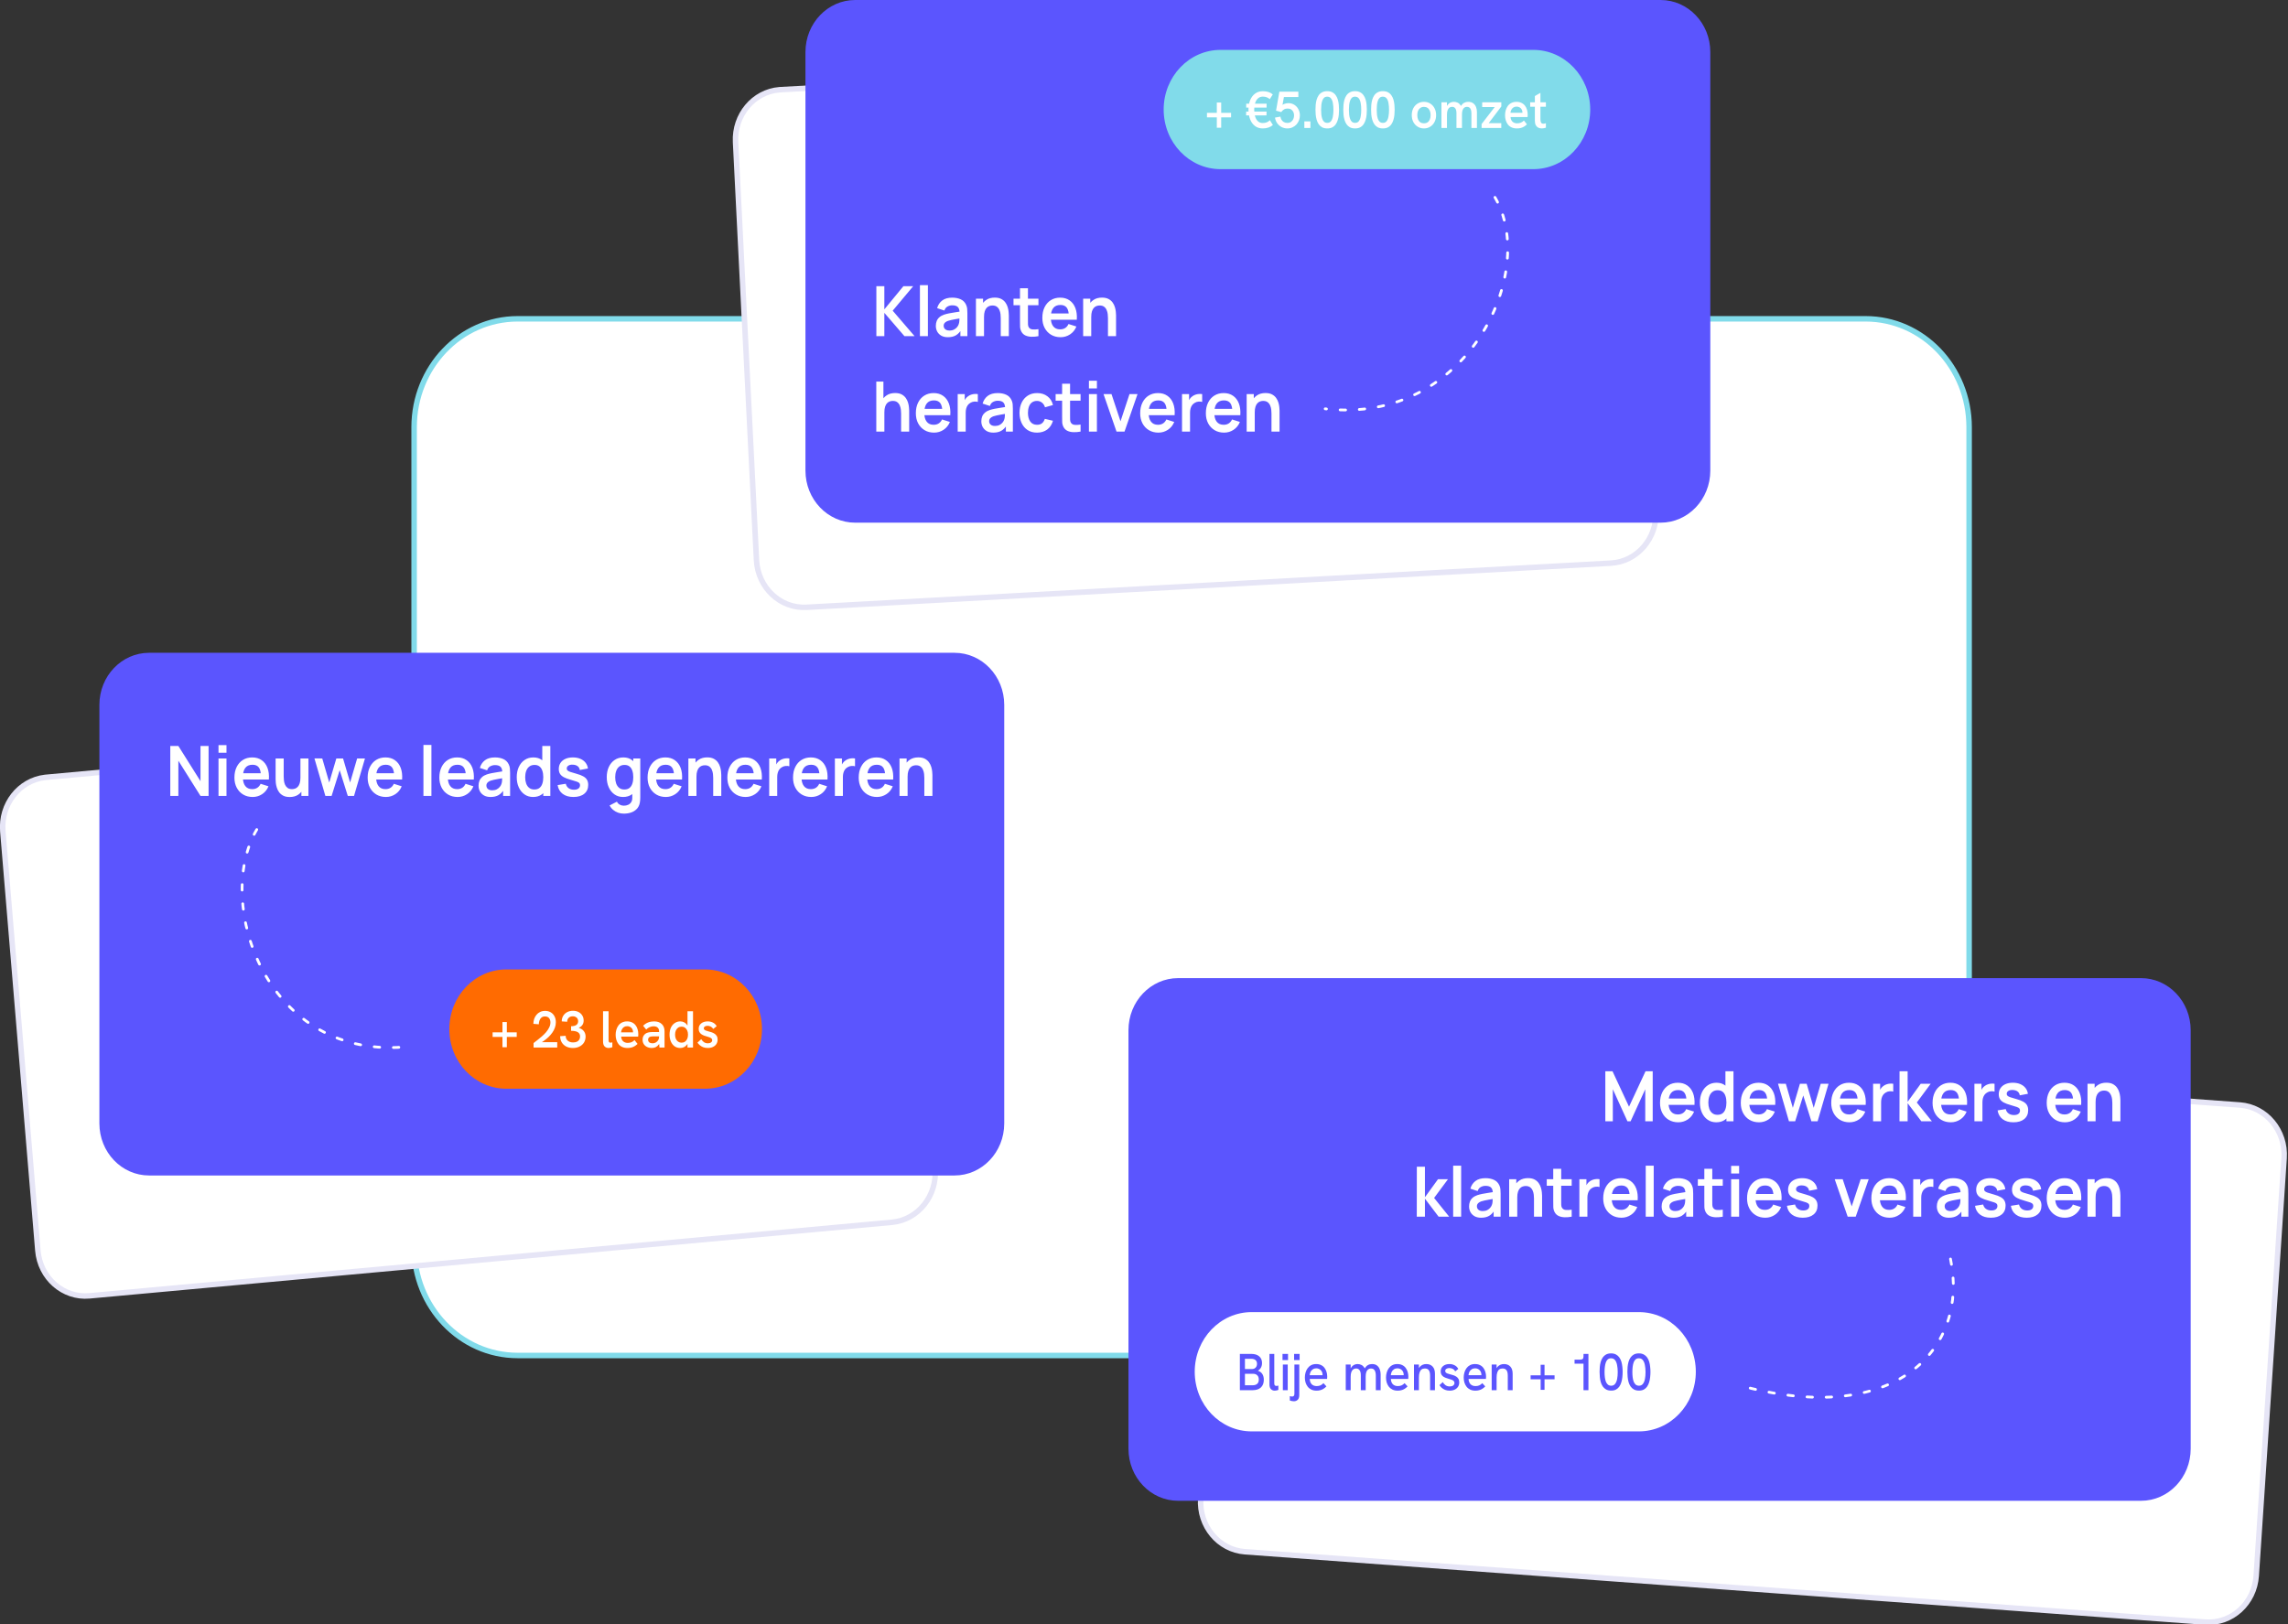
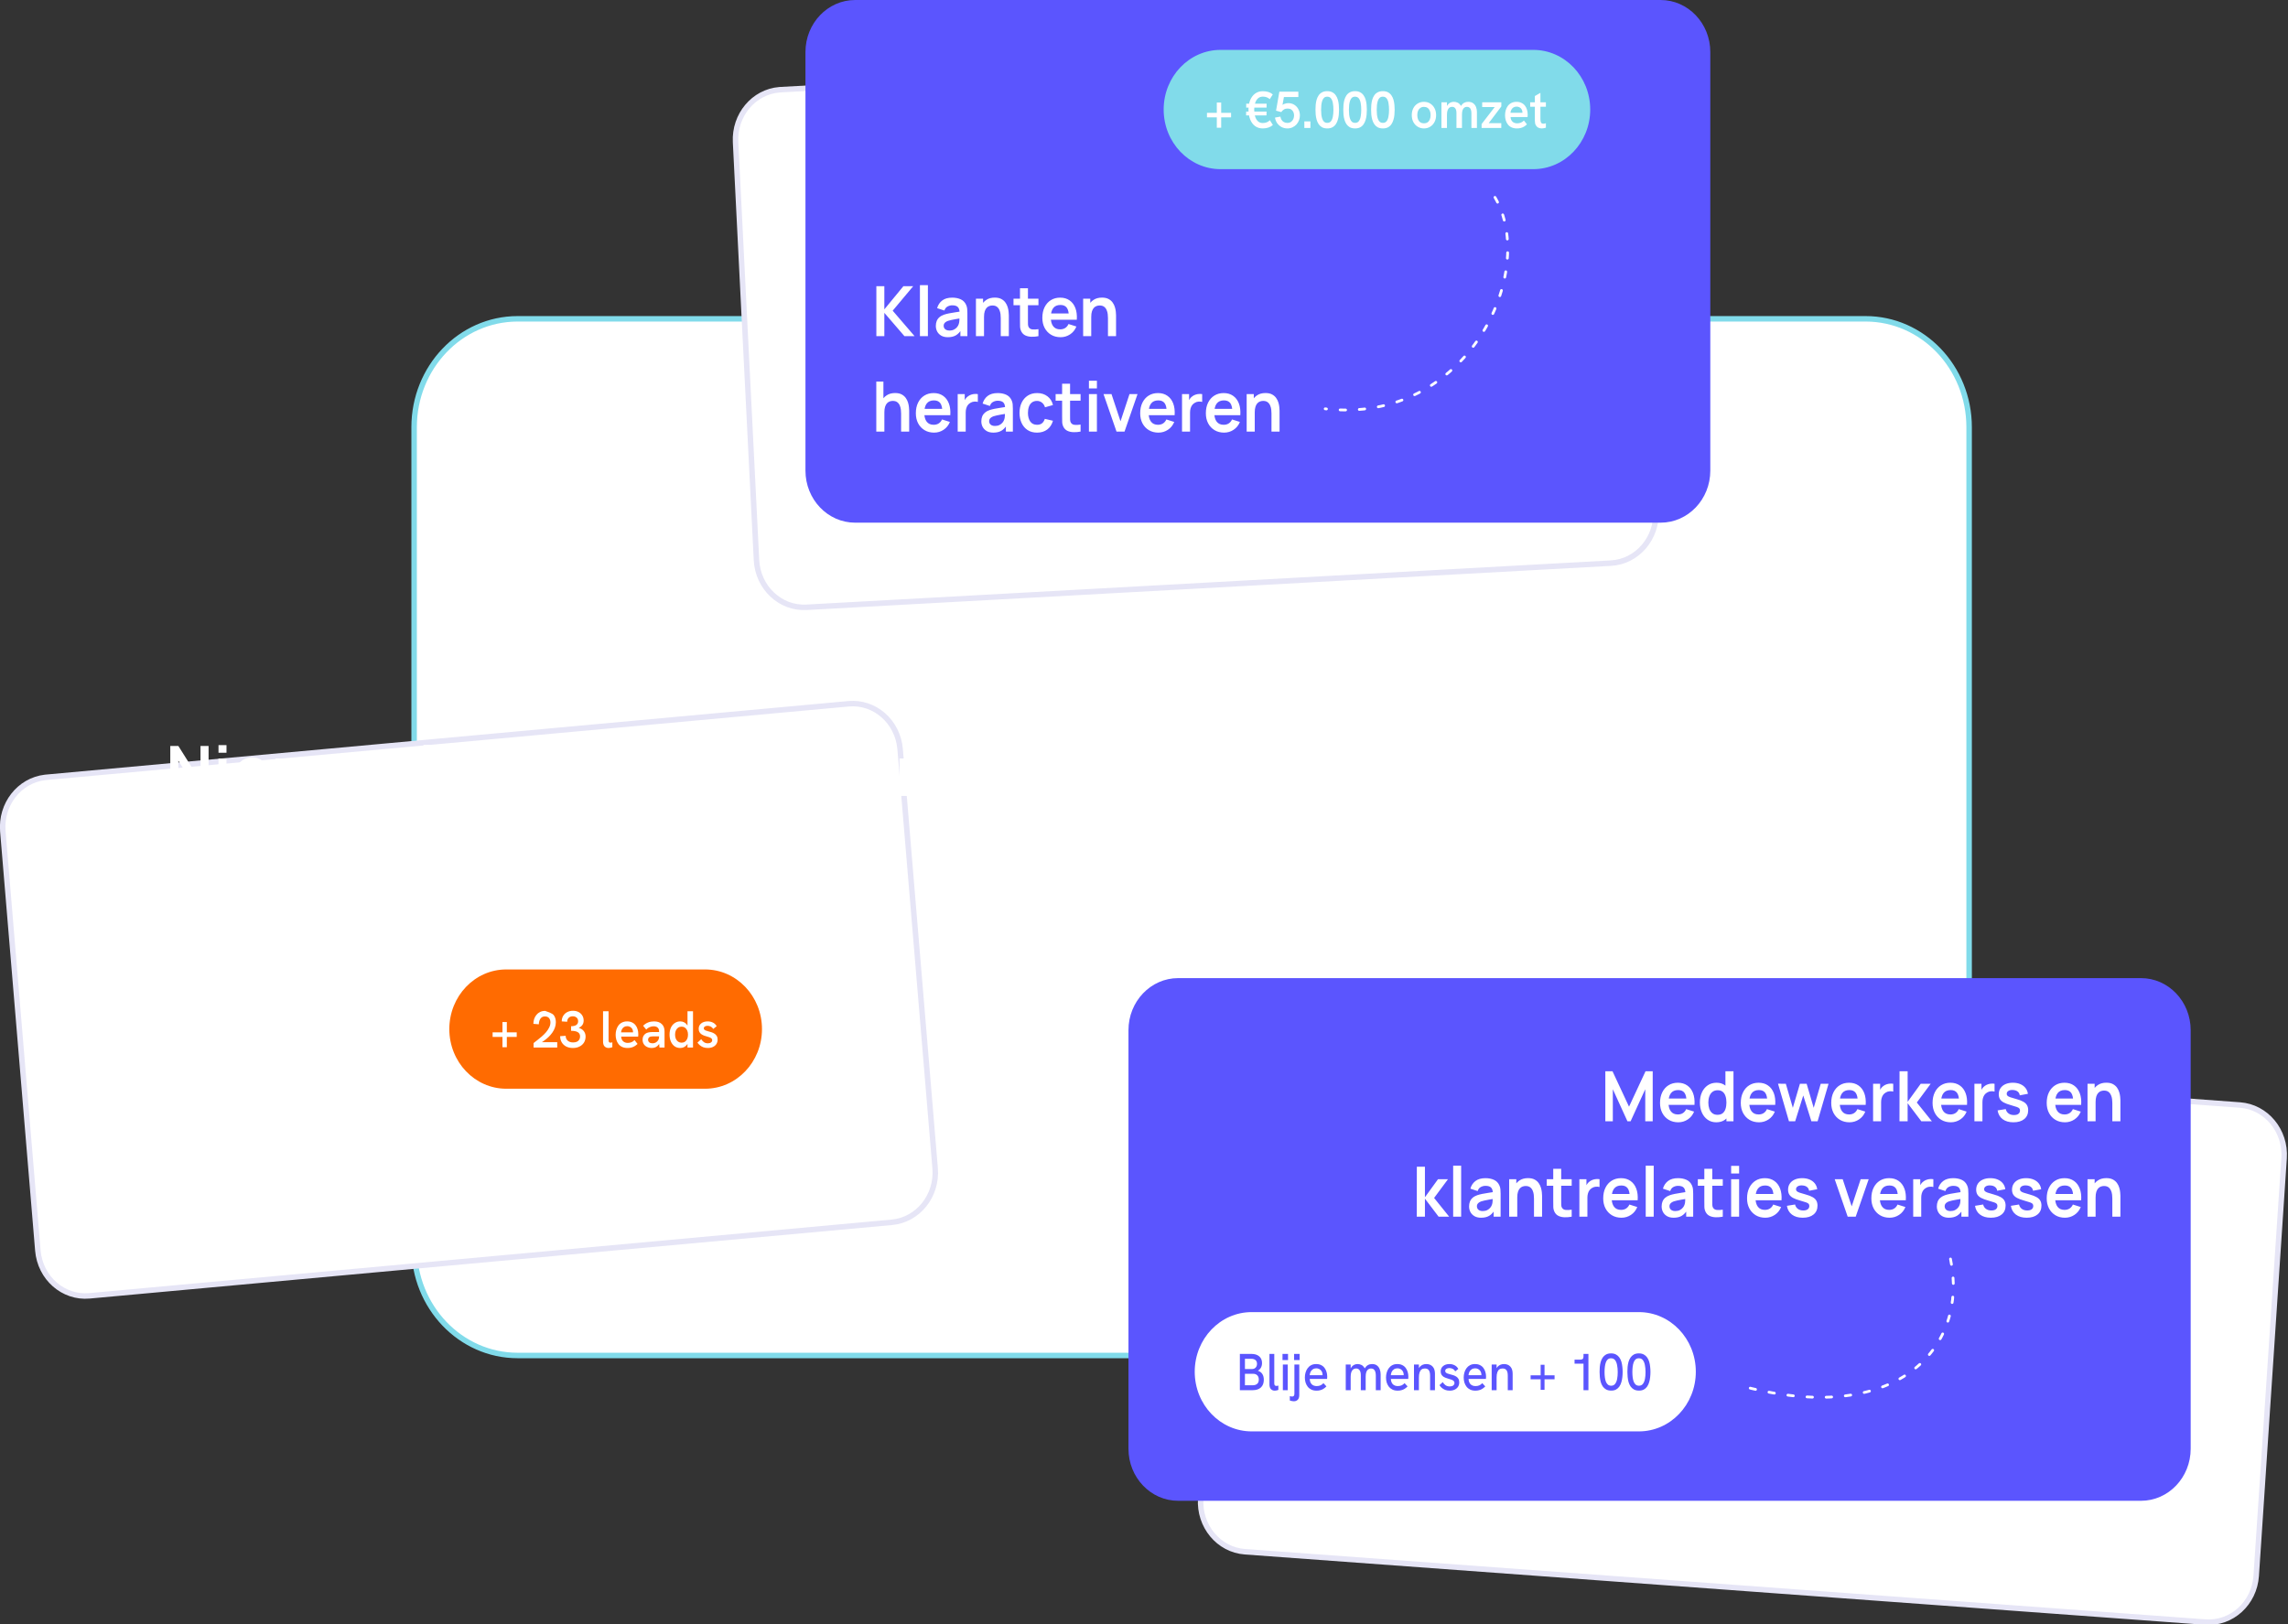
<svg xmlns="http://www.w3.org/2000/svg" width="835" height="593" viewBox="0 0 835 593" fill="none">
  <rect x="0" y="0" width="835" height="593" fill="#333333" stroke="none" />
  <g clip-path="url(#clip0_3133_109)">
    <path d="M680.846 116.383H188.914C168.047 116.383 151.131 134.106 151.131 155.969V455.24C151.131 477.103 168.047 494.826 188.914 494.826H680.846C701.713 494.826 718.629 477.103 718.629 455.24V155.969C718.629 134.106 701.713 116.383 680.846 116.383Z" fill="white" stroke="#81DBEA" stroke-width="2" />
    <path d="M16.837 283.76L309.669 256.918C319.231 256.041 327.661 263.452 328.497 273.471L341.274 426.48C342.111 436.499 335.037 445.331 325.475 446.208L32.643 473.05C23.081 473.927 14.651 466.515 13.815 456.497L1.038 303.487C0.214 293.625 7.056 284.913 16.391 283.807L16.837 283.76Z" fill="white" stroke="#E6E5F6" stroke-width="2" />
-     <path d="M36.272 257.31C36.272 246.815 44.391 238.308 54.407 238.308H348.357C358.374 238.308 366.493 246.815 366.493 257.31V410.112C366.493 420.606 358.374 429.113 348.357 429.113H54.407C44.391 429.113 36.272 420.606 36.272 410.112V257.31Z" fill="#5B55FE" />
    <path d="M163.978 375.672C163.978 363.648 173.281 353.9 184.758 353.9H257.301C268.778 353.9 278.082 363.648 278.082 375.672C278.082 387.697 268.778 397.445 257.301 397.445H184.758C173.281 397.445 163.978 387.697 163.978 375.672Z" fill="#FF6B01" />
-     <path d="M183.371 382.307V378.526H179.78V376.872H183.371V373.11H184.967V376.872H188.576V378.526H184.967V382.307H183.371ZM194.73 382.402V380.768C195.129 380.451 195.594 380.09 196.126 379.685C196.658 379.279 197.196 378.836 197.74 378.355C198.296 377.873 198.81 377.36 199.282 376.815C199.753 376.258 200.134 375.682 200.424 375.086C200.727 374.491 200.878 373.877 200.878 373.243C200.878 372.61 200.714 372.09 200.388 371.685C200.062 371.267 199.56 371.058 198.883 371.058C198.363 371.058 197.94 371.191 197.613 371.457C197.287 371.723 197.045 372.078 196.888 372.521C196.731 372.952 196.646 373.421 196.634 373.927L194.657 373.756C194.657 373.148 194.748 372.566 194.929 372.008C195.123 371.438 195.401 370.931 195.763 370.488C196.126 370.032 196.573 369.677 197.105 369.424C197.637 369.158 198.248 369.025 198.937 369.025C199.711 369.025 200.388 369.196 200.968 369.538C201.561 369.88 202.02 370.361 202.347 370.982C202.685 371.603 202.854 372.331 202.854 373.167C202.854 373.851 202.74 374.51 202.51 375.143C202.292 375.777 201.978 376.385 201.567 376.967C201.168 377.538 200.696 378.082 200.152 378.602C199.608 379.108 199.016 379.59 198.375 380.046C197.734 380.489 197.057 380.894 196.344 381.262L196.87 380.445H203.362V382.402H194.73ZM209.086 382.573C208.155 382.573 207.339 382.396 206.637 382.041C205.936 381.674 205.392 381.167 205.005 380.521C204.618 379.875 204.425 379.121 204.425 378.26L206.438 378.127C206.438 378.861 206.686 379.45 207.181 379.894C207.677 380.324 208.33 380.54 209.14 380.54C209.684 380.54 210.144 380.457 210.518 380.293C210.905 380.115 211.195 379.862 211.389 379.533C211.594 379.203 211.697 378.817 211.697 378.374C211.697 377.981 211.619 377.652 211.461 377.386C211.304 377.12 211.081 376.911 210.79 376.758C210.512 376.594 210.168 376.48 209.757 376.416C209.358 376.34 208.91 376.302 208.415 376.302V374.63C208.765 374.63 209.098 374.599 209.412 374.535C209.726 374.472 209.998 374.371 210.228 374.231C210.47 374.079 210.657 373.889 210.79 373.661C210.923 373.421 210.99 373.123 210.99 372.768C210.99 372.414 210.905 372.103 210.736 371.837C210.579 371.571 210.355 371.368 210.065 371.229C209.787 371.077 209.454 371.001 209.068 371.001C208.415 371.001 207.907 371.185 207.544 371.552C207.181 371.919 206.994 372.401 206.982 372.996L205.005 372.863C205.005 372.103 205.18 371.432 205.531 370.849C205.882 370.266 206.365 369.81 206.982 369.481C207.611 369.152 208.324 368.987 209.122 368.987C209.884 368.987 210.555 369.139 211.135 369.443C211.715 369.747 212.169 370.165 212.495 370.697C212.834 371.229 213.003 371.85 213.003 372.559C213.003 372.889 212.961 373.193 212.876 373.471C212.791 373.75 212.664 374.003 212.495 374.231C212.338 374.447 212.151 374.637 211.933 374.801C211.715 374.966 211.48 375.105 211.226 375.219C211.576 375.333 211.903 375.479 212.205 375.656C212.507 375.834 212.767 376.055 212.985 376.321C213.215 376.587 213.39 376.891 213.511 377.234C213.644 377.576 213.71 377.962 213.71 378.393C213.71 379.216 213.517 379.944 213.13 380.578C212.743 381.198 212.199 381.686 211.498 382.041C210.809 382.396 210.005 382.573 209.086 382.573ZM222.113 382.573C221.533 382.573 221.049 382.389 220.662 382.022C220.275 381.642 220.082 381.04 220.082 380.217V369.158H222.095V379.799C222.095 380.09 222.155 380.305 222.276 380.445C222.409 380.571 222.579 380.635 222.784 380.635C222.893 380.635 223.002 380.622 223.111 380.597C223.232 380.571 223.352 380.54 223.473 380.502V382.288C223.244 382.389 223.008 382.459 222.766 382.497C222.524 382.548 222.307 382.573 222.113 382.573ZM229.012 382.573C228.263 382.573 227.61 382.446 227.054 382.193C226.51 381.94 226.062 381.585 225.712 381.129C225.361 380.673 225.101 380.16 224.932 379.59C224.762 379.007 224.678 378.405 224.678 377.785C224.678 377.164 224.756 376.562 224.914 375.979C225.083 375.384 225.337 374.852 225.675 374.383C226.014 373.915 226.449 373.547 226.981 373.281C227.513 373.003 228.142 372.863 228.867 372.863C229.556 372.863 230.155 372.99 230.663 373.243C231.183 373.484 231.612 373.826 231.95 374.269C232.289 374.7 232.537 375.194 232.694 375.751C232.863 376.309 232.948 376.904 232.948 377.538C232.948 377.626 232.942 377.753 232.93 377.918C232.93 378.082 232.918 378.247 232.893 378.412H226.691C226.739 379.159 226.981 379.729 227.416 380.122C227.852 380.514 228.408 380.711 229.085 380.711C229.581 380.711 230.034 380.628 230.445 380.464C230.856 380.299 231.231 380.039 231.569 379.685L232.676 381.091C232.301 381.445 231.926 381.731 231.551 381.946C231.176 382.161 230.784 382.32 230.372 382.421C229.973 382.522 229.52 382.573 229.012 382.573ZM230.971 377.348C230.995 377.246 231.007 377.145 231.007 377.043C231.019 376.942 231.025 376.841 231.025 376.739C231.025 376.461 230.977 376.195 230.88 375.941C230.796 375.688 230.663 375.466 230.481 375.276C230.3 375.074 230.076 374.915 229.81 374.801C229.544 374.675 229.242 374.611 228.903 374.611C228.432 374.611 228.033 374.719 227.707 374.934C227.392 375.15 227.144 375.428 226.963 375.77C226.794 376.1 226.691 376.461 226.655 376.853H231.624L230.971 377.348ZM240.674 382.402L240.529 380.825V376.492C240.529 375.884 240.354 375.428 240.003 375.124C239.653 374.808 239.163 374.649 238.534 374.649C238.051 374.649 237.573 374.751 237.102 374.953C236.642 375.143 236.219 375.441 235.832 375.846L234.708 374.459C235.288 373.889 235.905 373.484 236.558 373.243C237.21 372.99 237.924 372.863 238.698 372.863C239.907 372.863 240.844 373.186 241.509 373.832C242.186 374.466 242.524 375.352 242.524 376.492V382.402H240.674ZM237.9 382.573C237.235 382.573 236.642 382.446 236.122 382.193C235.614 381.94 235.215 381.585 234.925 381.129C234.647 380.673 234.508 380.141 234.508 379.533C234.508 379.013 234.611 378.564 234.816 378.184C235.034 377.804 235.312 377.506 235.651 377.291C235.941 377.101 236.279 376.968 236.666 376.891C237.053 376.803 237.458 376.758 237.881 376.758H240.692V378.336H238.172C237.954 378.336 237.736 378.361 237.519 378.412C237.301 378.45 237.108 378.526 236.938 378.64C236.817 378.741 236.715 378.868 236.63 379.02C236.558 379.172 236.521 379.349 236.521 379.552C236.521 379.957 236.666 380.28 236.956 380.521C237.259 380.749 237.658 380.863 238.153 380.863C238.589 380.863 238.982 380.761 239.332 380.559C239.695 380.356 239.985 380.077 240.203 379.723C240.42 379.368 240.529 378.969 240.529 378.526L241.146 379.571C241.001 380.229 240.771 380.787 240.457 381.243C240.142 381.686 239.768 382.022 239.332 382.25C238.897 382.465 238.419 382.573 237.9 382.573ZM248.254 382.573C247.456 382.573 246.76 382.364 246.168 381.946C245.588 381.515 245.14 380.932 244.826 380.198C244.512 379.463 244.354 378.633 244.354 377.709C244.354 376.695 244.524 375.827 244.862 375.105C245.213 374.383 245.684 373.832 246.277 373.452C246.869 373.06 247.528 372.863 248.254 372.863C248.761 372.863 249.227 372.971 249.65 373.186C250.085 373.402 250.448 373.718 250.738 374.136C251.04 374.542 251.252 375.042 251.373 375.637L250.901 375.656V369.158H252.914V382.402H250.901V379.799L251.445 379.666C251.288 380.35 251.046 380.907 250.72 381.338C250.406 381.756 250.037 382.066 249.614 382.269C249.191 382.472 248.737 382.573 248.254 382.573ZM248.743 380.635C249.215 380.635 249.626 380.514 249.976 380.274C250.327 380.033 250.599 379.691 250.793 379.248C250.986 378.804 251.083 378.291 251.083 377.709C251.083 377.126 250.986 376.619 250.793 376.188C250.599 375.745 250.327 375.403 249.976 375.162C249.626 374.909 249.215 374.782 248.743 374.782C248.272 374.782 247.855 374.903 247.492 375.143C247.141 375.384 246.863 375.726 246.658 376.169C246.464 376.613 246.367 377.126 246.367 377.709C246.367 378.291 246.464 378.804 246.658 379.248C246.863 379.691 247.141 380.033 247.492 380.274C247.855 380.514 248.272 380.635 248.743 380.635ZM258.321 382.573C257.68 382.573 257.112 382.478 256.616 382.288C256.121 382.085 255.704 381.832 255.365 381.528C255.026 381.224 254.748 380.92 254.531 380.616L255.909 379.362C256.139 379.754 256.453 380.103 256.852 380.407C257.263 380.711 257.759 380.863 258.339 380.863C258.823 380.863 259.204 380.755 259.482 380.54C259.772 380.324 259.917 380.058 259.917 379.742C259.917 379.463 259.826 379.248 259.645 379.096C259.464 378.931 259.228 378.792 258.938 378.678C258.648 378.564 258.327 378.462 257.977 378.374C257.638 378.285 257.293 378.177 256.943 378.051C256.592 377.911 256.266 377.74 255.964 377.538C255.673 377.335 255.438 377.075 255.256 376.758C255.075 376.442 254.984 376.049 254.984 375.58C254.984 374.757 255.286 374.098 255.891 373.604C256.495 373.11 257.287 372.863 258.267 372.863C258.968 372.863 259.609 373.009 260.189 373.3C260.769 373.592 261.223 374.029 261.549 374.611L260.298 375.618C260.056 375.238 259.754 374.953 259.391 374.763C259.028 374.573 258.636 374.478 258.212 374.478C257.825 374.478 257.499 374.561 257.233 374.725C256.979 374.89 256.852 375.105 256.852 375.371C256.852 375.574 256.913 375.739 257.034 375.865C257.154 375.992 257.342 376.106 257.596 376.207C257.85 376.309 258.17 376.41 258.557 376.511C258.92 376.6 259.294 376.708 259.681 376.834C260.068 376.961 260.425 377.132 260.751 377.348C261.09 377.55 261.362 377.829 261.567 378.184C261.785 378.526 261.894 378.969 261.894 379.514C261.894 380.122 261.743 380.66 261.441 381.129C261.15 381.585 260.733 381.94 260.189 382.193C259.657 382.446 259.035 382.573 258.321 382.573Z" fill="white" />
+     <path d="M183.371 382.307V378.526H179.78V376.872H183.371V373.11H184.967V376.872H188.576V378.526H184.967V382.307H183.371ZM194.73 382.402V380.768C195.129 380.451 195.594 380.09 196.126 379.685C196.658 379.279 197.196 378.836 197.74 378.355C198.296 377.873 198.81 377.36 199.282 376.815C199.753 376.258 200.134 375.682 200.424 375.086C200.727 374.491 200.878 373.877 200.878 373.243C200.878 372.61 200.714 372.09 200.388 371.685C200.062 371.267 199.56 371.058 198.883 371.058C198.363 371.058 197.94 371.191 197.613 371.457C197.287 371.723 197.045 372.078 196.888 372.521C196.731 372.952 196.646 373.421 196.634 373.927L194.657 373.756C194.657 373.148 194.748 372.566 194.929 372.008C195.123 371.438 195.401 370.931 195.763 370.488C196.126 370.032 196.573 369.677 197.105 369.424C197.637 369.158 198.248 369.025 198.937 369.025C201.561 369.88 202.02 370.361 202.347 370.982C202.685 371.603 202.854 372.331 202.854 373.167C202.854 373.851 202.74 374.51 202.51 375.143C202.292 375.777 201.978 376.385 201.567 376.967C201.168 377.538 200.696 378.082 200.152 378.602C199.608 379.108 199.016 379.59 198.375 380.046C197.734 380.489 197.057 380.894 196.344 381.262L196.87 380.445H203.362V382.402H194.73ZM209.086 382.573C208.155 382.573 207.339 382.396 206.637 382.041C205.936 381.674 205.392 381.167 205.005 380.521C204.618 379.875 204.425 379.121 204.425 378.26L206.438 378.127C206.438 378.861 206.686 379.45 207.181 379.894C207.677 380.324 208.33 380.54 209.14 380.54C209.684 380.54 210.144 380.457 210.518 380.293C210.905 380.115 211.195 379.862 211.389 379.533C211.594 379.203 211.697 378.817 211.697 378.374C211.697 377.981 211.619 377.652 211.461 377.386C211.304 377.12 211.081 376.911 210.79 376.758C210.512 376.594 210.168 376.48 209.757 376.416C209.358 376.34 208.91 376.302 208.415 376.302V374.63C208.765 374.63 209.098 374.599 209.412 374.535C209.726 374.472 209.998 374.371 210.228 374.231C210.47 374.079 210.657 373.889 210.79 373.661C210.923 373.421 210.99 373.123 210.99 372.768C210.99 372.414 210.905 372.103 210.736 371.837C210.579 371.571 210.355 371.368 210.065 371.229C209.787 371.077 209.454 371.001 209.068 371.001C208.415 371.001 207.907 371.185 207.544 371.552C207.181 371.919 206.994 372.401 206.982 372.996L205.005 372.863C205.005 372.103 205.18 371.432 205.531 370.849C205.882 370.266 206.365 369.81 206.982 369.481C207.611 369.152 208.324 368.987 209.122 368.987C209.884 368.987 210.555 369.139 211.135 369.443C211.715 369.747 212.169 370.165 212.495 370.697C212.834 371.229 213.003 371.85 213.003 372.559C213.003 372.889 212.961 373.193 212.876 373.471C212.791 373.75 212.664 374.003 212.495 374.231C212.338 374.447 212.151 374.637 211.933 374.801C211.715 374.966 211.48 375.105 211.226 375.219C211.576 375.333 211.903 375.479 212.205 375.656C212.507 375.834 212.767 376.055 212.985 376.321C213.215 376.587 213.39 376.891 213.511 377.234C213.644 377.576 213.71 377.962 213.71 378.393C213.71 379.216 213.517 379.944 213.13 380.578C212.743 381.198 212.199 381.686 211.498 382.041C210.809 382.396 210.005 382.573 209.086 382.573ZM222.113 382.573C221.533 382.573 221.049 382.389 220.662 382.022C220.275 381.642 220.082 381.04 220.082 380.217V369.158H222.095V379.799C222.095 380.09 222.155 380.305 222.276 380.445C222.409 380.571 222.579 380.635 222.784 380.635C222.893 380.635 223.002 380.622 223.111 380.597C223.232 380.571 223.352 380.54 223.473 380.502V382.288C223.244 382.389 223.008 382.459 222.766 382.497C222.524 382.548 222.307 382.573 222.113 382.573ZM229.012 382.573C228.263 382.573 227.61 382.446 227.054 382.193C226.51 381.94 226.062 381.585 225.712 381.129C225.361 380.673 225.101 380.16 224.932 379.59C224.762 379.007 224.678 378.405 224.678 377.785C224.678 377.164 224.756 376.562 224.914 375.979C225.083 375.384 225.337 374.852 225.675 374.383C226.014 373.915 226.449 373.547 226.981 373.281C227.513 373.003 228.142 372.863 228.867 372.863C229.556 372.863 230.155 372.99 230.663 373.243C231.183 373.484 231.612 373.826 231.95 374.269C232.289 374.7 232.537 375.194 232.694 375.751C232.863 376.309 232.948 376.904 232.948 377.538C232.948 377.626 232.942 377.753 232.93 377.918C232.93 378.082 232.918 378.247 232.893 378.412H226.691C226.739 379.159 226.981 379.729 227.416 380.122C227.852 380.514 228.408 380.711 229.085 380.711C229.581 380.711 230.034 380.628 230.445 380.464C230.856 380.299 231.231 380.039 231.569 379.685L232.676 381.091C232.301 381.445 231.926 381.731 231.551 381.946C231.176 382.161 230.784 382.32 230.372 382.421C229.973 382.522 229.52 382.573 229.012 382.573ZM230.971 377.348C230.995 377.246 231.007 377.145 231.007 377.043C231.019 376.942 231.025 376.841 231.025 376.739C231.025 376.461 230.977 376.195 230.88 375.941C230.796 375.688 230.663 375.466 230.481 375.276C230.3 375.074 230.076 374.915 229.81 374.801C229.544 374.675 229.242 374.611 228.903 374.611C228.432 374.611 228.033 374.719 227.707 374.934C227.392 375.15 227.144 375.428 226.963 375.77C226.794 376.1 226.691 376.461 226.655 376.853H231.624L230.971 377.348ZM240.674 382.402L240.529 380.825V376.492C240.529 375.884 240.354 375.428 240.003 375.124C239.653 374.808 239.163 374.649 238.534 374.649C238.051 374.649 237.573 374.751 237.102 374.953C236.642 375.143 236.219 375.441 235.832 375.846L234.708 374.459C235.288 373.889 235.905 373.484 236.558 373.243C237.21 372.99 237.924 372.863 238.698 372.863C239.907 372.863 240.844 373.186 241.509 373.832C242.186 374.466 242.524 375.352 242.524 376.492V382.402H240.674ZM237.9 382.573C237.235 382.573 236.642 382.446 236.122 382.193C235.614 381.94 235.215 381.585 234.925 381.129C234.647 380.673 234.508 380.141 234.508 379.533C234.508 379.013 234.611 378.564 234.816 378.184C235.034 377.804 235.312 377.506 235.651 377.291C235.941 377.101 236.279 376.968 236.666 376.891C237.053 376.803 237.458 376.758 237.881 376.758H240.692V378.336H238.172C237.954 378.336 237.736 378.361 237.519 378.412C237.301 378.45 237.108 378.526 236.938 378.64C236.817 378.741 236.715 378.868 236.63 379.02C236.558 379.172 236.521 379.349 236.521 379.552C236.521 379.957 236.666 380.28 236.956 380.521C237.259 380.749 237.658 380.863 238.153 380.863C238.589 380.863 238.982 380.761 239.332 380.559C239.695 380.356 239.985 380.077 240.203 379.723C240.42 379.368 240.529 378.969 240.529 378.526L241.146 379.571C241.001 380.229 240.771 380.787 240.457 381.243C240.142 381.686 239.768 382.022 239.332 382.25C238.897 382.465 238.419 382.573 237.9 382.573ZM248.254 382.573C247.456 382.573 246.76 382.364 246.168 381.946C245.588 381.515 245.14 380.932 244.826 380.198C244.512 379.463 244.354 378.633 244.354 377.709C244.354 376.695 244.524 375.827 244.862 375.105C245.213 374.383 245.684 373.832 246.277 373.452C246.869 373.06 247.528 372.863 248.254 372.863C248.761 372.863 249.227 372.971 249.65 373.186C250.085 373.402 250.448 373.718 250.738 374.136C251.04 374.542 251.252 375.042 251.373 375.637L250.901 375.656V369.158H252.914V382.402H250.901V379.799L251.445 379.666C251.288 380.35 251.046 380.907 250.72 381.338C250.406 381.756 250.037 382.066 249.614 382.269C249.191 382.472 248.737 382.573 248.254 382.573ZM248.743 380.635C249.215 380.635 249.626 380.514 249.976 380.274C250.327 380.033 250.599 379.691 250.793 379.248C250.986 378.804 251.083 378.291 251.083 377.709C251.083 377.126 250.986 376.619 250.793 376.188C250.599 375.745 250.327 375.403 249.976 375.162C249.626 374.909 249.215 374.782 248.743 374.782C248.272 374.782 247.855 374.903 247.492 375.143C247.141 375.384 246.863 375.726 246.658 376.169C246.464 376.613 246.367 377.126 246.367 377.709C246.367 378.291 246.464 378.804 246.658 379.248C246.863 379.691 247.141 380.033 247.492 380.274C247.855 380.514 248.272 380.635 248.743 380.635ZM258.321 382.573C257.68 382.573 257.112 382.478 256.616 382.288C256.121 382.085 255.704 381.832 255.365 381.528C255.026 381.224 254.748 380.92 254.531 380.616L255.909 379.362C256.139 379.754 256.453 380.103 256.852 380.407C257.263 380.711 257.759 380.863 258.339 380.863C258.823 380.863 259.204 380.755 259.482 380.54C259.772 380.324 259.917 380.058 259.917 379.742C259.917 379.463 259.826 379.248 259.645 379.096C259.464 378.931 259.228 378.792 258.938 378.678C258.648 378.564 258.327 378.462 257.977 378.374C257.638 378.285 257.293 378.177 256.943 378.051C256.592 377.911 256.266 377.74 255.964 377.538C255.673 377.335 255.438 377.075 255.256 376.758C255.075 376.442 254.984 376.049 254.984 375.58C254.984 374.757 255.286 374.098 255.891 373.604C256.495 373.11 257.287 372.863 258.267 372.863C258.968 372.863 259.609 373.009 260.189 373.3C260.769 373.592 261.223 374.029 261.549 374.611L260.298 375.618C260.056 375.238 259.754 374.953 259.391 374.763C259.028 374.573 258.636 374.478 258.212 374.478C257.825 374.478 257.499 374.561 257.233 374.725C256.979 374.89 256.852 375.105 256.852 375.371C256.852 375.574 256.913 375.739 257.034 375.865C257.154 375.992 257.342 376.106 257.596 376.207C257.85 376.309 258.17 376.41 258.557 376.511C258.92 376.6 259.294 376.708 259.681 376.834C260.068 376.961 260.425 377.132 260.751 377.348C261.09 377.55 261.362 377.829 261.567 378.184C261.785 378.526 261.894 378.969 261.894 379.514C261.894 380.122 261.743 380.66 261.441 381.129C261.15 381.585 260.733 381.94 260.189 382.193C259.657 382.446 259.035 382.573 258.321 382.573Z" fill="white" />
    <path d="M93.701 302.834C77.833 329.752 97.48 387.944 149.62 382.006" stroke="white" stroke-linecap="round" stroke-dasharray="2 5" />
    <path d="M62.145 290.562V272.321H65.095L73.172 285.178V272.321H76.122V290.562H73.172L65.095 277.705V290.562H62.145ZM79.743 274.804V272.004H82.657V274.804H79.743ZM79.743 290.562V276.881H82.657V290.562H79.743ZM92.216 290.942C90.893 290.942 89.733 290.642 88.734 290.043C87.734 289.443 86.952 288.611 86.388 287.547C85.832 286.483 85.554 285.258 85.554 283.874C85.554 282.379 85.827 281.083 86.376 279.985C86.924 278.879 87.685 278.021 88.661 277.413C89.636 276.805 90.765 276.501 92.046 276.501C93.4 276.501 94.549 276.834 95.492 277.502C96.443 278.161 97.148 279.094 97.608 280.301C98.067 281.509 98.24 282.932 98.128 284.57H95.238V283.456C95.23 281.97 94.98 280.884 94.489 280.2C93.997 279.516 93.223 279.174 92.167 279.174C90.974 279.174 90.088 279.563 89.507 280.339C88.927 281.108 88.637 282.236 88.637 283.722C88.637 285.106 88.927 286.179 89.507 286.939C90.088 287.699 90.934 288.079 92.046 288.079C92.763 288.079 93.38 287.915 93.896 287.585C94.42 287.247 94.823 286.762 95.105 286.128L97.983 287.041C97.483 288.273 96.709 289.232 95.661 289.916C94.622 290.6 93.473 290.942 92.216 290.942ZM87.718 284.57V282.265H96.701V284.57H87.718ZM105.722 290.955C104.755 290.955 103.957 290.786 103.328 290.448C102.7 290.11 102.199 289.679 101.829 289.156C101.458 288.633 101.184 288.075 101.007 287.484C100.829 286.892 100.712 286.335 100.656 285.812C100.608 285.28 100.584 284.849 100.584 284.52V276.881H103.534V283.468C103.534 283.89 103.562 284.368 103.618 284.9C103.674 285.423 103.804 285.93 104.005 286.42C104.215 286.901 104.521 287.298 104.924 287.611C105.335 287.923 105.887 288.079 106.581 288.079C106.951 288.079 107.318 288.016 107.681 287.889C108.044 287.763 108.37 287.547 108.66 287.243C108.958 286.93 109.196 286.505 109.374 285.964C109.55 285.423 109.64 284.739 109.64 283.912L111.368 284.684C111.368 285.85 111.151 286.905 110.716 287.851C110.288 288.797 109.655 289.553 108.817 290.119C107.979 290.676 106.947 290.955 105.722 290.955ZM109.99 290.562V286.318H109.64V276.881H112.565V290.562H109.99ZM118.743 290.562L114.753 276.856L117.606 276.881L120.158 285.66L122.745 276.881H125.199L127.775 285.66L130.338 276.881H133.191L129.201 290.562H126.928L123.966 281.15L121.016 290.562H118.743ZM140.837 290.942C139.515 290.942 138.354 290.642 137.355 290.043C136.356 289.443 135.574 288.611 135.009 287.547C134.453 286.483 134.175 285.258 134.175 283.874C134.175 282.379 134.449 281.083 134.997 279.985C135.546 278.879 136.307 278.021 137.282 277.413C138.258 276.805 139.386 276.501 140.668 276.501C142.022 276.501 143.17 276.834 144.113 277.502C145.065 278.161 145.77 279.094 146.229 280.301C146.689 281.509 146.862 282.932 146.749 284.57H143.859V283.456C143.852 281.97 143.602 280.884 143.11 280.2C142.619 279.516 141.845 279.174 140.788 279.174C139.596 279.174 138.709 279.563 138.129 280.339C137.548 281.108 137.258 282.236 137.258 283.722C137.258 285.106 137.548 286.179 138.129 286.939C138.709 287.699 139.555 288.079 140.668 288.079C141.385 288.079 142.002 287.915 142.517 287.585C143.042 287.247 143.445 286.762 143.726 286.128L146.604 287.041C146.104 288.273 145.331 289.232 144.283 289.916C143.243 290.6 142.094 290.942 140.837 290.942ZM136.339 284.57V282.265H145.322V284.57H136.339ZM154.53 290.562V271.941H157.444V290.562H154.53ZM167.001 290.942C165.68 290.942 164.519 290.642 163.519 290.043C162.52 289.443 161.738 288.611 161.174 287.547C160.618 286.483 160.34 285.258 160.34 283.874C160.34 282.379 160.614 281.083 161.162 279.985C161.71 278.879 162.472 278.021 163.447 277.413C164.422 276.805 165.551 276.501 166.832 276.501C168.186 276.501 169.335 276.834 170.278 277.502C171.229 278.161 171.934 279.094 172.394 280.301C172.853 281.509 173.027 282.932 172.914 284.57H170.024V283.456C170.016 281.97 169.766 280.884 169.274 280.2C168.783 279.516 168.009 279.174 166.953 279.174C165.761 279.174 164.873 279.563 164.293 280.339C163.713 281.108 163.423 282.236 163.423 283.722C163.423 285.106 163.713 286.179 164.293 286.939C164.873 287.699 165.72 288.079 166.832 288.079C167.55 288.079 168.167 287.915 168.682 287.585C169.206 287.247 169.609 286.762 169.891 286.128L172.769 287.041C172.269 288.273 171.495 289.232 170.447 289.916C169.407 290.6 168.259 290.942 167.001 290.942ZM162.504 284.57V282.265H171.487V284.57H162.504ZM179.027 290.942C178.084 290.942 177.286 290.756 176.633 290.385C175.98 290.005 175.484 289.502 175.146 288.877C174.815 288.253 174.65 287.564 174.65 286.813C174.65 286.154 174.754 285.562 174.964 285.039C175.174 284.507 175.496 284.051 175.932 283.671C176.367 283.282 176.931 282.966 177.624 282.721C178.148 282.544 178.761 282.383 179.462 282.24C180.171 282.096 180.937 281.965 181.759 281.847C182.589 281.72 183.456 281.585 184.359 281.441L183.319 282.062C183.327 281.116 183.126 280.419 182.715 279.972C182.303 279.525 181.61 279.301 180.635 279.301C180.046 279.301 179.478 279.444 178.93 279.731C178.382 280.019 177.999 280.513 177.782 281.213L175.122 280.339C175.444 279.183 176.056 278.253 176.959 277.553C177.87 276.852 179.095 276.501 180.635 276.501C181.796 276.501 182.815 276.7 183.694 277.096C184.58 277.493 185.237 278.144 185.665 279.047C185.898 279.529 186.039 280.023 186.088 280.529C186.136 281.027 186.16 281.572 186.16 282.164V290.562H183.609V287.598L184.032 288.079C183.444 289.067 182.755 289.793 181.965 290.258C181.183 290.714 180.203 290.942 179.027 290.942ZM179.607 288.51C180.268 288.51 180.832 288.387 181.3 288.143C181.767 287.898 182.138 287.598 182.412 287.243C182.694 286.889 182.884 286.555 182.98 286.242C183.133 285.854 183.218 285.41 183.234 284.912C183.259 284.406 183.271 283.996 183.271 283.684L184.165 283.962C183.287 284.106 182.533 284.232 181.904 284.342C181.276 284.452 180.735 284.558 180.284 284.659C179.832 284.752 179.433 284.858 179.087 284.976C178.749 285.102 178.462 285.25 178.229 285.419C177.995 285.588 177.813 285.782 177.685 286.002C177.564 286.221 177.503 286.479 177.503 286.774C177.503 287.113 177.584 287.412 177.745 287.674C177.906 287.927 178.14 288.13 178.447 288.282C178.761 288.434 179.148 288.51 179.607 288.51ZM194.543 290.942C193.342 290.942 192.294 290.625 191.399 289.992C190.505 289.359 189.812 288.497 189.32 287.408C188.829 286.318 188.582 285.09 188.582 283.722C188.582 282.337 188.829 281.103 189.32 280.023C189.82 278.933 190.525 278.076 191.436 277.451C192.347 276.818 193.418 276.501 194.652 276.501C195.893 276.501 196.933 276.818 197.771 277.451C198.617 278.076 199.258 278.933 199.693 280.023C200.129 281.112 200.346 282.345 200.346 283.722C200.346 285.081 200.129 286.31 199.693 287.408C199.258 288.497 198.61 289.359 197.747 289.992C196.885 290.625 195.817 290.942 194.543 290.942ZM194.99 288.206C195.772 288.206 196.401 288.02 196.876 287.649C197.36 287.269 197.71 286.74 197.928 286.065C198.154 285.39 198.267 284.608 198.267 283.722C198.267 282.826 198.154 282.046 197.928 281.378C197.71 280.703 197.368 280.179 196.9 279.807C196.433 279.427 195.829 279.237 195.087 279.237C194.306 279.237 193.66 279.44 193.152 279.845C192.645 280.242 192.27 280.783 192.028 281.467C191.786 282.142 191.665 282.894 191.665 283.722C191.665 284.558 191.782 285.318 192.016 286.002C192.258 286.677 192.625 287.214 193.116 287.611C193.608 288.007 194.233 288.206 194.99 288.206ZM198.267 290.562V280.96H197.904V272.321H200.842V290.562H198.267ZM209.274 290.942C207.662 290.942 206.352 290.562 205.344 289.802C204.337 289.042 203.724 287.974 203.506 286.597L206.481 286.116C206.634 286.791 206.973 287.323 207.496 287.712C208.021 288.101 208.681 288.295 209.479 288.295C210.18 288.295 210.721 288.151 211.099 287.864C211.486 287.569 211.68 287.167 211.68 286.66C211.68 286.348 211.607 286.099 211.462 285.913C211.325 285.719 211.019 285.533 210.543 285.356C210.068 285.178 209.339 284.954 208.355 284.684C207.259 284.38 206.388 284.055 205.743 283.709C205.099 283.354 204.635 282.936 204.353 282.455C204.071 281.974 203.93 281.391 203.93 280.707C203.93 279.854 204.143 279.111 204.57 278.477C204.998 277.844 205.594 277.359 206.36 277.02C207.126 276.674 208.028 276.501 209.068 276.501C210.084 276.501 210.983 276.666 211.764 276.995C212.555 277.325 213.191 277.793 213.674 278.401C214.158 279.009 214.457 279.723 214.569 280.542L211.595 281.099C211.522 280.517 211.268 280.057 210.833 279.719C210.406 279.381 209.834 279.191 209.116 279.149C208.432 279.107 207.879 279.216 207.46 279.478C207.041 279.731 206.831 280.09 206.831 280.555C206.831 280.817 206.916 281.04 207.085 281.226C207.254 281.412 207.593 281.597 208.101 281.783C208.617 281.97 209.382 282.198 210.398 282.468C211.438 282.746 212.268 283.067 212.889 283.43C213.517 283.785 213.969 284.212 214.243 284.71C214.525 285.208 214.666 285.812 214.666 286.521C214.666 287.898 214.187 288.979 213.227 289.764C212.277 290.549 210.959 290.942 209.274 290.942ZM227.644 297.023C226.919 297.023 226.221 296.905 225.553 296.668C224.891 296.431 224.295 296.089 223.763 295.642C223.231 295.202 222.796 294.67 222.458 294.046L225.142 292.652C225.392 293.15 225.742 293.518 226.193 293.754C226.653 293.999 227.14 294.122 227.656 294.122C228.261 294.122 228.801 294.008 229.277 293.78C229.752 293.56 230.119 293.231 230.377 292.792C230.643 292.361 230.767 291.82 230.752 291.17V287.281H231.114V276.881H233.665V291.221C233.665 291.567 233.65 291.896 233.617 292.209C233.593 292.53 233.548 292.842 233.484 293.146C233.291 294.033 232.92 294.759 232.372 295.325C231.824 295.899 231.142 296.326 230.328 296.605C229.522 296.883 228.627 297.023 227.644 297.023ZM227.39 290.942C226.19 290.942 225.142 290.625 224.247 289.992C223.352 289.359 222.659 288.497 222.167 287.408C221.675 286.318 221.43 285.09 221.43 283.722C221.43 282.337 221.675 281.103 222.167 280.023C222.667 278.933 223.373 278.076 224.283 277.451C225.194 276.818 226.266 276.501 227.499 276.501C228.741 276.501 229.781 276.818 230.619 277.451C231.465 278.076 232.106 278.933 232.541 280.023C232.976 281.112 233.194 282.345 233.194 283.722C233.194 285.081 232.976 286.31 232.541 287.408C232.106 288.497 231.457 289.359 230.594 289.992C229.732 290.625 228.664 290.942 227.39 290.942ZM227.838 288.206C228.62 288.206 229.249 288.02 229.724 287.649C230.208 287.269 230.558 286.74 230.776 286.065C231.002 285.39 231.114 284.608 231.114 283.722C231.114 282.826 231.002 282.046 230.776 281.378C230.558 280.703 230.216 280.179 229.748 279.807C229.28 279.427 228.676 279.237 227.934 279.237C227.152 279.237 226.508 279.44 226 279.845C225.492 280.242 225.117 280.783 224.876 281.467C224.634 282.142 224.513 282.894 224.513 283.722C224.513 284.558 224.63 285.318 224.863 286.002C225.105 286.677 225.472 287.214 225.964 287.611C226.456 288.007 227.08 288.206 227.838 288.206ZM242.992 290.942C241.67 290.942 240.509 290.642 239.51 290.043C238.511 289.443 237.729 288.611 237.165 287.547C236.609 286.483 236.331 285.258 236.331 283.874C236.331 282.379 236.604 281.083 237.153 279.985C237.701 278.879 238.462 278.021 239.438 277.413C240.413 276.805 241.542 276.501 242.823 276.501C244.177 276.501 245.326 276.834 246.269 277.502C247.22 278.161 247.925 279.094 248.385 280.301C248.844 281.509 249.017 282.932 248.905 284.57H246.015V283.456C246.007 281.97 245.757 280.884 245.265 280.2C244.774 279.516 244 279.174 242.944 279.174C241.751 279.174 240.865 279.563 240.284 280.339C239.704 281.108 239.414 282.236 239.414 283.722C239.414 285.106 239.704 286.179 240.284 286.939C240.865 287.699 241.711 288.079 242.823 288.079C243.54 288.079 244.157 287.915 244.673 287.585C245.197 287.247 245.599 286.762 245.882 286.128L248.76 287.041C248.259 288.273 247.486 289.232 246.438 289.916C245.398 290.6 244.25 290.942 242.992 290.942ZM238.495 284.57V282.265H247.478V284.57H238.495ZM260.28 290.562V283.975C260.28 283.544 260.252 283.067 260.195 282.544C260.138 282.02 260.005 281.517 259.796 281.036C259.594 280.546 259.288 280.145 258.877 279.833C258.474 279.52 257.926 279.364 257.233 279.364C256.862 279.364 256.495 279.427 256.133 279.554C255.77 279.681 255.44 279.9 255.141 280.213C254.851 280.517 254.617 280.939 254.44 281.479C254.262 282.012 254.174 282.696 254.174 283.532L252.445 282.759C252.445 281.593 252.659 280.538 253.086 279.592C253.521 278.646 254.158 277.895 254.996 277.337C255.834 276.771 256.866 276.488 258.091 276.488C259.058 276.488 259.856 276.657 260.485 276.995C261.114 277.333 261.613 277.764 261.984 278.287C262.355 278.811 262.629 279.368 262.807 279.959C262.984 280.551 263.097 281.112 263.145 281.644C263.202 282.167 263.23 282.594 263.23 282.924V290.562H260.28ZM251.224 290.562V276.881H253.823V281.125H254.174V290.562H251.224ZM272.109 290.942C270.787 290.942 269.626 290.642 268.627 290.043C267.627 289.443 266.845 288.611 266.281 287.547C265.725 286.483 265.447 285.258 265.447 283.874C265.447 282.379 265.721 281.083 266.269 279.985C266.817 278.879 267.578 278.021 268.554 277.413C269.53 276.805 270.658 276.501 271.939 276.501C273.294 276.501 274.442 276.834 275.385 277.502C276.337 278.161 277.042 279.094 277.501 280.301C277.96 281.509 278.133 282.932 278.021 284.57H275.131V283.456C275.123 281.97 274.874 280.884 274.382 280.2C273.89 279.516 273.116 279.174 272.06 279.174C270.867 279.174 269.981 279.563 269.4 280.339C268.82 281.108 268.53 282.236 268.53 283.722C268.53 285.106 268.82 286.179 269.4 286.939C269.981 287.699 270.827 288.079 271.939 288.079C272.656 288.079 273.273 287.915 273.789 287.585C274.313 287.247 274.716 286.762 274.998 286.128L277.876 287.041C277.376 288.273 276.603 289.232 275.554 289.916C274.515 290.6 273.366 290.942 272.109 290.942ZM267.611 284.57V282.265H276.594V284.57H267.611ZM280.719 290.562V276.881H283.294V280.213L282.979 279.782C283.14 279.326 283.354 278.912 283.62 278.541C283.895 278.161 284.221 277.848 284.6 277.603C284.922 277.375 285.277 277.198 285.664 277.071C286.059 276.936 286.462 276.856 286.873 276.83C287.284 276.796 287.683 276.814 288.07 276.881V279.731C287.683 279.613 287.235 279.575 286.728 279.617C286.228 279.659 285.776 279.807 285.373 280.061C284.971 280.289 284.64 280.58 284.382 280.935C284.132 281.289 283.947 281.695 283.826 282.151C283.705 282.598 283.644 283.084 283.644 283.608V290.562H280.719ZM296.077 290.942C294.755 290.942 293.594 290.642 292.595 290.043C291.595 289.443 290.813 288.611 290.25 287.547C289.693 286.483 289.415 285.258 289.415 283.874C289.415 282.379 289.689 281.083 290.238 279.985C290.785 278.879 291.547 278.021 292.523 277.413C293.497 276.805 294.626 276.501 295.908 276.501C297.262 276.501 298.411 276.834 299.354 277.502C300.304 278.161 301.01 279.094 301.47 280.301C301.929 281.509 302.102 282.932 301.99 284.57H299.1V283.456C299.092 281.97 298.841 280.884 298.35 280.2C297.858 279.516 297.085 279.174 296.029 279.174C294.836 279.174 293.949 279.563 293.369 280.339C292.789 281.108 292.499 282.236 292.499 283.722C292.499 285.106 292.789 286.179 293.369 286.939C293.949 287.699 294.796 288.079 295.908 288.079C296.625 288.079 297.242 287.915 297.758 287.585C298.282 287.247 298.684 286.762 298.967 286.128L301.844 287.041C301.344 288.273 300.57 289.232 299.523 289.916C298.483 290.6 297.335 290.942 296.077 290.942ZM291.58 284.57V282.265H300.563V284.57H291.58ZM304.687 290.562V276.881H307.263V280.213L306.948 279.782C307.109 279.326 307.323 278.912 307.589 278.541C307.863 278.161 308.189 277.848 308.568 277.603C308.89 277.375 309.245 277.198 309.632 277.071C310.027 276.936 310.43 276.856 310.841 276.83C311.252 276.796 311.651 276.814 312.038 276.881V279.731C311.651 279.613 311.204 279.575 310.696 279.617C310.196 279.659 309.745 279.807 309.342 280.061C308.939 280.289 308.608 280.58 308.351 280.935C308.101 281.289 307.915 281.695 307.795 282.151C307.674 282.598 307.613 283.084 307.613 283.608V290.562H304.687ZM320.046 290.942C318.724 290.942 317.563 290.642 316.564 290.043C315.564 289.443 314.782 288.611 314.218 287.547C313.662 286.483 313.384 285.258 313.384 283.874C313.384 282.379 313.658 281.083 314.206 279.985C314.754 278.879 315.516 278.021 316.491 277.413C317.466 276.805 318.595 276.501 319.877 276.501C321.231 276.501 322.379 276.834 323.322 277.502C324.273 278.161 324.979 279.094 325.438 280.301C325.898 281.509 326.071 282.932 325.958 284.57H323.069V283.456C323.06 281.97 322.81 280.884 322.319 280.2C321.827 279.516 321.053 279.174 319.998 279.174C318.804 279.174 317.918 279.563 317.338 280.339C316.757 281.108 316.467 282.236 316.467 283.722C316.467 285.106 316.757 286.179 317.338 286.939C317.918 287.699 318.764 288.079 319.877 288.079C320.594 288.079 321.21 287.915 321.727 287.585C322.25 287.247 322.653 286.762 322.936 286.128L325.813 287.041C325.313 288.273 324.539 289.232 323.492 289.916C322.452 290.6 321.303 290.942 320.046 290.942ZM315.548 284.57V282.265H324.532V284.57H315.548ZM337.333 290.562V283.975C337.333 283.544 337.304 283.067 337.248 282.544C337.192 282.02 337.059 281.517 336.849 281.036C336.648 280.546 336.342 280.145 335.931 279.833C335.527 279.52 334.979 279.364 334.286 279.364C333.915 279.364 333.549 279.427 333.186 279.554C332.823 279.681 332.492 279.9 332.195 280.213C331.904 280.517 331.67 280.939 331.493 281.479C331.316 282.012 331.227 282.696 331.227 283.532L329.498 282.759C329.498 281.593 329.712 280.538 330.139 279.592C330.574 278.646 331.211 277.895 332.05 277.337C332.888 276.771 333.919 276.488 335.145 276.488C336.112 276.488 336.91 276.657 337.539 276.995C338.167 277.333 338.667 277.764 339.038 278.287C339.408 278.811 339.682 279.368 339.86 279.959C340.037 280.551 340.15 281.112 340.199 281.644C340.254 282.167 340.283 282.594 340.283 282.924V290.562H337.333ZM328.277 290.562V276.881H330.877V281.125H331.227V290.562H328.277Z" fill="white" />
    <path d="M284.892 32.732L578.439 16.614C588.025 16.088 596.203 23.802 596.705 33.846L604.338 186.439C604.84 196.482 597.477 205.05 587.891 205.576L294.344 221.695C284.758 222.221 276.58 214.506 276.078 204.463L268.445 51.87C267.95 41.984 275.078 33.527 284.444 32.763L284.892 32.732Z" fill="white" stroke="#E6E5F6" stroke-width="2" />
    <path d="M293.95 19.001C293.95 8.507 302.07 0 312.086 0H606.036C616.052 0 624.172 8.507 624.172 19.001V171.804C624.172 182.298 616.052 190.805 606.036 190.805H312.086C302.07 190.805 293.95 182.298 293.95 171.804V19.001Z" fill="#5B55FE" />
    <path d="M424.679 39.982C424.679 27.957 433.982 18.21 445.459 18.21H559.563C571.04 18.21 580.344 27.957 580.344 39.982C580.344 52.007 571.04 61.754 559.563 61.754H445.459C433.982 61.754 424.679 52.007 424.679 39.982Z" fill="#81DBEA" />
    <path d="M444.072 46.617V42.835H440.481V41.182H444.072V37.42H445.668V41.182H449.277V42.835H445.668V46.617H444.072ZM460.817 46.883C459.717 46.883 458.774 46.585 457.988 45.989C457.214 45.394 456.628 44.583 456.229 43.557C455.83 42.519 455.63 41.334 455.63 40.004C455.63 38.699 455.836 37.547 456.247 36.546C456.67 35.532 457.269 34.741 458.042 34.171C458.828 33.588 459.765 33.297 460.853 33.297C461.615 33.297 462.298 33.392 462.903 33.582C463.507 33.772 464.039 34.069 464.499 34.475L463.392 36.204C463.09 35.913 462.727 35.684 462.304 35.52C461.893 35.355 461.41 35.273 460.853 35.273C460.164 35.273 459.584 35.482 459.112 35.9C458.641 36.318 458.29 36.888 458.061 37.61C457.831 38.319 457.716 39.124 457.716 40.023C457.716 40.961 457.831 41.803 458.061 42.55C458.29 43.285 458.635 43.861 459.094 44.279C459.554 44.697 460.128 44.907 460.817 44.907C461.398 44.907 461.899 44.818 462.322 44.64C462.758 44.463 463.126 44.21 463.429 43.88L464.535 45.629C464.076 46.034 463.538 46.344 462.921 46.56C462.304 46.775 461.603 46.883 460.817 46.883ZM454.76 42.132L454.778 40.726H462.232L462.196 42.132H454.76ZM454.796 39.282V37.857H462.25L462.232 39.282H454.796ZM469.823 46.883C469.049 46.883 468.336 46.712 467.683 46.37C467.042 46.015 466.51 45.54 466.087 44.944C465.676 44.349 465.416 43.678 465.307 42.93L467.284 42.569C467.332 42.949 467.459 43.323 467.665 43.69C467.87 44.045 468.155 44.33 468.517 44.545C468.88 44.761 469.309 44.868 469.805 44.868C470.361 44.868 470.821 44.736 471.183 44.469C471.546 44.203 471.818 43.861 471.999 43.443C472.181 43.013 472.271 42.569 472.271 42.113C472.271 41.67 472.181 41.258 471.999 40.878C471.83 40.498 471.57 40.194 471.22 39.966C470.869 39.738 470.416 39.624 469.859 39.624C469.352 39.624 468.91 39.744 468.535 39.985C468.161 40.226 467.846 40.536 467.592 40.916L465.688 40.403L466.903 33.468H473.831V35.425H467.647L468.717 34.551L467.883 39.206L467.266 39.054C467.737 38.484 468.221 38.11 468.717 37.933C469.225 37.743 469.702 37.648 470.15 37.648C470.984 37.648 471.721 37.851 472.362 38.256C473.003 38.661 473.499 39.206 473.849 39.89C474.212 40.574 474.393 41.315 474.393 42.113C474.393 42.747 474.284 43.348 474.067 43.918C473.849 44.488 473.535 45.002 473.124 45.458C472.713 45.901 472.223 46.249 471.655 46.503C471.099 46.756 470.488 46.883 469.823 46.883ZM476.017 46.712V44.317H478.23V46.712H476.017ZM484.4 46.883C483.639 46.883 482.998 46.743 482.478 46.465C481.97 46.173 481.553 45.787 481.227 45.306C480.912 44.824 480.671 44.286 480.501 43.69C480.332 43.095 480.217 42.481 480.157 41.847C480.108 41.214 480.084 40.606 480.084 40.023C480.084 39.466 480.108 38.877 480.157 38.256C480.217 37.635 480.326 37.034 480.483 36.451C480.652 35.855 480.894 35.324 481.209 34.855C481.523 34.373 481.94 33.993 482.46 33.715C482.98 33.423 483.615 33.278 484.364 33.278C485.114 33.278 485.743 33.417 486.25 33.696C486.77 33.974 487.187 34.348 487.502 34.817C487.828 35.285 488.076 35.811 488.245 36.394C488.414 36.977 488.529 37.585 488.59 38.218C488.65 38.851 488.681 39.459 488.681 40.042C488.681 40.65 488.65 41.277 488.59 41.923C488.529 42.557 488.408 43.171 488.227 43.766C488.058 44.349 487.816 44.875 487.502 45.343C487.187 45.812 486.776 46.186 486.268 46.465C485.761 46.743 485.138 46.883 484.4 46.883ZM484.4 44.849C484.993 44.849 485.446 44.64 485.761 44.222C486.087 43.792 486.311 43.215 486.432 42.493C486.565 41.771 486.631 40.98 486.631 40.118C486.631 39.193 486.565 38.37 486.432 37.648C486.311 36.926 486.087 36.356 485.761 35.938C485.434 35.507 484.969 35.292 484.364 35.292C483.905 35.292 483.53 35.419 483.24 35.672C482.95 35.925 482.726 36.28 482.569 36.736C482.412 37.179 482.297 37.692 482.224 38.275C482.164 38.845 482.134 39.453 482.134 40.099C482.134 40.72 482.164 41.315 482.224 41.885C482.297 42.455 482.412 42.962 482.569 43.405C482.726 43.849 482.95 44.203 483.24 44.469C483.542 44.723 483.929 44.849 484.4 44.849ZM494.549 46.883C493.787 46.883 493.146 46.743 492.627 46.465C492.119 46.173 491.702 45.787 491.375 45.306C491.061 44.824 490.819 44.286 490.65 43.69C490.48 43.095 490.366 42.481 490.305 41.847C490.257 41.214 490.233 40.606 490.233 40.023C490.233 39.466 490.257 38.877 490.305 38.256C490.366 37.635 490.474 37.034 490.632 36.451C490.801 35.855 491.043 35.324 491.357 34.855C491.671 34.373 492.089 33.993 492.608 33.715C493.128 33.423 493.763 33.278 494.513 33.278C495.262 33.278 495.891 33.417 496.399 33.696C496.919 33.974 497.336 34.348 497.65 34.817C497.977 35.285 498.224 35.811 498.394 36.394C498.563 36.977 498.678 37.585 498.738 38.218C498.799 38.851 498.829 39.459 498.829 40.042C498.829 40.65 498.799 41.277 498.738 41.923C498.678 42.557 498.557 43.171 498.376 43.766C498.206 44.349 497.965 44.875 497.65 45.343C497.336 45.812 496.925 46.186 496.417 46.465C495.909 46.743 495.286 46.883 494.549 46.883ZM494.549 44.849C495.141 44.849 495.595 44.64 495.909 44.222C496.236 43.792 496.459 43.215 496.58 42.493C496.713 41.771 496.78 40.98 496.78 40.118C496.78 39.193 496.713 38.37 496.58 37.648C496.459 36.926 496.236 36.356 495.909 35.938C495.583 35.507 495.117 35.292 494.513 35.292C494.053 35.292 493.678 35.419 493.388 35.672C493.098 35.925 492.874 36.28 492.717 36.736C492.56 37.179 492.445 37.692 492.373 38.275C492.312 38.845 492.282 39.453 492.282 40.099C492.282 40.72 492.312 41.315 492.373 41.885C492.445 42.455 492.56 42.962 492.717 43.405C492.874 43.849 493.098 44.203 493.388 44.469C493.69 44.723 494.077 44.849 494.549 44.849ZM504.697 46.883C503.935 46.883 503.294 46.743 502.774 46.465C502.266 46.173 501.849 45.787 501.523 45.306C501.209 44.824 500.967 44.286 500.797 43.69C500.628 43.095 500.513 42.481 500.453 41.847C500.405 41.214 500.38 40.606 500.38 40.023C500.38 39.466 500.405 38.877 500.453 38.256C500.513 37.635 500.622 37.034 500.779 36.451C500.949 35.855 501.19 35.324 501.505 34.855C501.819 34.373 502.236 33.993 502.756 33.715C503.276 33.423 503.911 33.278 504.66 33.278C505.41 33.278 506.039 33.417 506.546 33.696C507.066 33.974 507.483 34.348 507.798 34.817C508.124 35.285 508.372 35.811 508.541 36.394C508.711 36.977 508.826 37.585 508.886 38.218C508.946 38.851 508.977 39.459 508.977 40.042C508.977 40.65 508.946 41.277 508.886 41.923C508.826 42.557 508.705 43.171 508.523 43.766C508.354 44.349 508.112 44.875 507.798 45.343C507.483 45.812 507.072 46.186 506.565 46.465C506.057 46.743 505.434 46.883 504.697 46.883ZM504.697 44.849C505.289 44.849 505.742 44.64 506.057 44.222C506.383 43.792 506.607 43.215 506.728 42.493C506.861 41.771 506.927 40.98 506.927 40.118C506.927 39.193 506.861 38.37 506.728 37.648C506.607 36.926 506.383 36.356 506.057 35.938C505.73 35.507 505.265 35.292 504.66 35.292C504.201 35.292 503.826 35.419 503.536 35.672C503.246 35.925 503.022 36.28 502.865 36.736C502.708 37.179 502.593 37.692 502.52 38.275C502.46 38.845 502.43 39.453 502.43 40.099C502.43 40.72 502.46 41.315 502.52 41.885C502.593 42.455 502.708 42.962 502.865 43.405C503.022 43.849 503.246 44.203 503.536 44.469C503.838 44.723 504.225 44.849 504.697 44.849ZM519.665 46.883C518.819 46.883 518.057 46.674 517.38 46.256C516.703 45.837 516.171 45.261 515.784 44.526C515.41 43.792 515.222 42.956 515.222 42.018C515.222 41.081 515.41 40.245 515.784 39.51C516.171 38.775 516.697 38.205 517.362 37.8C518.039 37.382 518.807 37.173 519.665 37.173C520.536 37.173 521.298 37.382 521.951 37.8C522.615 38.205 523.141 38.775 523.528 39.51C523.915 40.245 524.109 41.081 524.109 42.018C524.109 42.956 523.915 43.792 523.528 44.526C523.154 45.261 522.628 45.837 521.951 46.256C521.286 46.674 520.524 46.883 519.665 46.883ZM519.684 45.02C520.179 45.02 520.608 44.9 520.971 44.659C521.334 44.419 521.612 44.07 521.805 43.614C521.999 43.158 522.096 42.626 522.096 42.018C522.096 41.398 521.999 40.865 521.805 40.422C521.612 39.966 521.334 39.618 520.971 39.377C520.608 39.136 520.179 39.016 519.684 39.016C519.164 39.016 518.722 39.143 518.36 39.396C517.997 39.637 517.719 39.979 517.525 40.422C517.332 40.865 517.235 41.398 517.235 42.018C517.235 42.626 517.332 43.158 517.525 43.614C517.719 44.07 517.997 44.419 518.36 44.659C518.722 44.9 519.164 45.02 519.684 45.02ZM526.053 46.712V37.344H528.066V39.776L527.631 40.042C527.74 39.497 527.891 39.041 528.084 38.674C528.29 38.307 528.526 38.015 528.791 37.8C529.057 37.572 529.342 37.414 529.644 37.325C529.958 37.224 530.273 37.173 530.587 37.173C531.071 37.173 531.524 37.274 531.947 37.477C532.37 37.667 532.727 37.984 533.017 38.427C533.319 38.858 533.525 39.447 533.634 40.194L532.455 40.536C532.636 39.725 532.89 39.079 533.217 38.598C533.543 38.104 533.924 37.743 534.359 37.515C534.807 37.287 535.29 37.173 535.81 37.173C536.572 37.173 537.182 37.35 537.642 37.705C538.113 38.047 538.458 38.503 538.675 39.073C538.893 39.63 539.002 40.232 539.002 40.878V46.712H536.989V41.391C536.989 40.872 536.928 40.435 536.807 40.08C536.699 39.725 536.523 39.459 536.282 39.282C536.04 39.092 535.731 38.997 535.357 38.997C534.958 38.997 534.625 39.105 534.359 39.32C534.093 39.523 533.888 39.839 533.743 40.27C533.61 40.701 533.543 41.233 533.543 41.866V46.712H531.53V41.296C531.53 40.523 531.391 39.947 531.113 39.567C530.835 39.187 530.442 38.997 529.934 38.997C529.535 38.997 529.197 39.105 528.918 39.32C528.64 39.535 528.429 39.858 528.284 40.289C528.139 40.707 528.066 41.233 528.066 41.866V46.712H526.053ZM540.704 46.712V45.286L545.909 38.541L546.054 39.073H540.922V37.344H547.904V38.864L542.772 45.648L542.627 44.964H547.886V46.712H540.704ZM553.596 46.883C552.846 46.883 552.193 46.756 551.637 46.503C551.093 46.249 550.646 45.895 550.295 45.438C549.945 44.983 549.685 44.469 549.515 43.899C549.346 43.317 549.261 42.715 549.261 42.094C549.261 41.474 549.34 40.872 549.497 40.289C549.666 39.694 549.92 39.162 550.259 38.693C550.597 38.224 551.033 37.857 551.565 37.591C552.097 37.312 552.725 37.173 553.451 37.173C554.14 37.173 554.738 37.3 555.246 37.553C555.766 37.794 556.195 38.136 556.534 38.579C556.872 39.01 557.12 39.504 557.277 40.061C557.447 40.618 557.531 41.214 557.531 41.847C557.531 41.936 557.525 42.063 557.513 42.227C557.513 42.392 557.501 42.557 557.477 42.721H551.275C551.323 43.469 551.565 44.039 552 44.431C552.435 44.824 552.991 45.02 553.668 45.02C554.164 45.02 554.618 44.938 555.029 44.773C555.44 44.609 555.814 44.349 556.153 43.994L557.259 45.401C556.885 45.755 556.51 46.04 556.135 46.256C555.76 46.471 555.367 46.629 554.956 46.731C554.557 46.832 554.104 46.883 553.596 46.883ZM555.555 41.657C555.579 41.556 555.591 41.455 555.591 41.353C555.603 41.252 555.609 41.151 555.609 41.049C555.609 40.77 555.561 40.505 555.464 40.251C555.379 39.998 555.246 39.776 555.065 39.586C554.884 39.383 554.66 39.225 554.394 39.111C554.128 38.984 553.826 38.921 553.487 38.921C553.016 38.921 552.617 39.029 552.29 39.244C551.976 39.459 551.728 39.738 551.547 40.08C551.377 40.41 551.274 40.77 551.238 41.163H556.207L555.555 41.657ZM562.683 46.883C562.236 46.883 561.813 46.794 561.414 46.617C561.027 46.427 560.719 46.129 560.489 45.724C560.259 45.306 560.144 44.761 560.144 44.089V35.064L562.176 33.886V43.5C562.176 44.032 562.248 44.444 562.393 44.736C562.55 45.014 562.829 45.154 563.227 45.154C563.348 45.154 563.487 45.141 563.645 45.115C563.814 45.078 563.989 45.033 564.171 44.983V46.617C563.929 46.705 563.681 46.769 563.427 46.807C563.185 46.857 562.937 46.883 562.683 46.883ZM558.44 38.978V37.344H564.171V38.978H558.44Z" fill="white" />
    <path d="M545.584 72.047C561.453 98.965 535.76 155.178 483.62 149.24" stroke="white" stroke-linecap="round" stroke-dasharray="2 5" />
    <path d="M319.824 122.717V104.476H322.738V112.938L329.69 104.476H333.269L325.785 113.419L333.776 122.717H330.077L322.738 114.204V122.717H319.824ZM335.722 122.717V104.096H338.636V122.717H335.722ZM345.909 123.097C344.966 123.097 344.168 122.911 343.515 122.54C342.862 122.16 342.367 121.657 342.028 121.032C341.697 120.407 341.532 119.719 341.532 118.967C341.532 118.309 341.637 117.717 341.847 117.194C342.056 116.662 342.379 116.206 342.814 115.826C343.249 115.437 343.813 115.12 344.507 114.876C345.03 114.698 345.643 114.538 346.344 114.394C347.053 114.251 347.82 114.12 348.642 114.002C349.471 113.875 350.338 113.74 351.241 113.596L350.201 114.217C350.209 113.271 350.008 112.574 349.597 112.127C349.186 111.68 348.492 111.455 347.517 111.455C346.929 111.455 346.36 111.599 345.812 111.886C345.264 112.174 344.882 112.668 344.664 113.368L342.004 112.494C342.326 111.338 342.939 110.408 343.842 109.707C344.752 109.007 345.977 108.656 347.517 108.656C348.678 108.656 349.697 108.855 350.576 109.251C351.463 109.648 352.119 110.299 352.547 111.202C352.78 111.684 352.922 112.178 352.97 112.684C353.018 113.182 353.043 113.727 353.043 114.318V122.717H350.492V119.753L350.915 120.234C350.326 121.222 349.637 121.948 348.847 122.413C348.065 122.869 347.086 123.097 345.909 123.097ZM346.49 120.665C347.15 120.665 347.714 120.542 348.182 120.297C348.649 120.053 349.02 119.753 349.295 119.398C349.576 119.043 349.766 118.71 349.863 118.397C350.015 118.009 350.1 117.565 350.117 117.067C350.141 116.561 350.153 116.151 350.153 115.838L351.048 116.117C350.169 116.26 349.415 116.387 348.787 116.497C348.158 116.607 347.618 116.713 347.167 116.814C346.715 116.907 346.316 117.013 345.97 117.131C345.631 117.257 345.345 117.405 345.111 117.574C344.877 117.743 344.696 117.937 344.567 118.157C344.446 118.376 344.386 118.634 344.386 118.929C344.386 119.267 344.466 119.567 344.628 119.829C344.789 120.082 345.022 120.285 345.329 120.437C345.643 120.589 346.03 120.665 346.49 120.665ZM365.222 122.717V116.13C365.222 115.699 365.194 115.222 365.137 114.698C365.08 114.175 364.947 113.672 364.738 113.191C364.536 112.701 364.23 112.3 363.819 111.988C363.416 111.675 362.868 111.519 362.175 111.519C361.804 111.519 361.437 111.582 361.075 111.709C360.712 111.836 360.382 112.055 360.083 112.368C359.793 112.672 359.559 113.094 359.382 113.634C359.204 114.166 359.116 114.85 359.116 115.686L357.387 114.914C357.387 113.748 357.601 112.693 358.028 111.747C358.463 110.801 359.1 110.049 359.938 109.492C360.776 108.926 361.808 108.643 363.033 108.643C364 108.643 364.798 108.812 365.427 109.15C366.056 109.488 366.555 109.919 366.926 110.442C367.297 110.965 367.571 111.523 367.748 112.114C367.926 112.706 368.039 113.267 368.087 113.799C368.144 114.322 368.172 114.749 368.172 115.078V122.717H365.222ZM356.166 122.717V109.036H358.765V113.28H359.116V122.717H356.166ZM378.98 122.717C378.118 122.886 377.271 122.958 376.441 122.932C375.619 122.916 374.881 122.759 374.228 122.464C373.575 122.16 373.08 121.682 372.741 121.032C372.443 120.441 372.286 119.837 372.27 119.221C372.254 118.604 372.245 117.907 372.245 117.131V105.236H375.147V116.953C375.147 117.502 375.152 117.983 375.159 118.397C375.176 118.811 375.26 119.149 375.413 119.411C375.703 119.917 376.167 120.2 376.803 120.259C377.441 120.319 378.166 120.285 378.98 120.158V122.717ZM369.876 111.43V109.036H378.98V111.43H369.876ZM387.063 123.097C385.741 123.097 384.581 122.797 383.581 122.198C382.581 121.598 381.8 120.766 381.235 119.702C380.679 118.638 380.401 117.413 380.401 116.028C380.401 114.534 380.675 113.238 381.223 112.14C381.771 111.034 382.533 110.176 383.508 109.568C384.484 108.96 385.612 108.656 386.894 108.656C388.248 108.656 389.396 108.989 390.34 109.657C391.291 110.315 391.996 111.249 392.455 112.456C392.915 113.664 393.088 115.087 392.975 116.725H390.086V115.61C390.077 114.124 389.828 113.039 389.336 112.355C388.844 111.671 388.07 111.329 387.015 111.329C385.821 111.329 384.935 111.718 384.355 112.494C383.774 113.263 383.484 114.39 383.484 115.876C383.484 117.261 383.774 118.334 384.355 119.094C384.935 119.854 385.781 120.234 386.894 120.234C387.611 120.234 388.227 120.069 388.744 119.74C389.267 119.402 389.671 118.917 389.953 118.283L392.83 119.195C392.331 120.428 391.557 121.387 390.509 122.071C389.469 122.755 388.32 123.097 387.063 123.097ZM382.565 116.725V114.42H391.549V116.725H382.565ZM404.35 122.717V116.13C404.35 115.699 404.322 115.222 404.266 114.698C404.21 114.175 404.077 113.672 403.867 113.191C403.666 112.701 403.359 112.3 402.948 111.988C402.545 111.675 401.997 111.519 401.303 111.519C400.933 111.519 400.566 111.582 400.203 111.709C399.84 111.836 399.51 112.055 399.212 112.368C398.922 112.672 398.688 113.094 398.51 113.634C398.334 114.166 398.244 114.85 398.244 115.686L396.516 114.914C396.516 113.748 396.729 112.693 397.156 111.747C397.592 110.801 398.229 110.049 399.067 109.492C399.905 108.926 400.937 108.643 402.162 108.643C403.129 108.643 403.927 108.812 404.556 109.15C405.184 109.488 405.685 109.919 406.055 110.442C406.426 110.965 406.7 111.523 406.877 112.114C407.055 112.706 407.167 113.267 407.216 113.799C407.272 114.322 407.3 114.749 407.3 115.078V122.717H404.35ZM395.294 122.717V109.036H397.894V113.28H398.244V122.717H395.294ZM328.856 157.553V150.966C328.856 150.535 328.828 150.057 328.771 149.534C328.714 149.011 328.581 148.508 328.372 148.027C328.17 147.537 327.864 147.136 327.453 146.823C327.05 146.511 326.502 146.355 325.809 146.355C325.438 146.355 325.071 146.418 324.709 146.545C324.346 146.671 324.016 146.891 323.717 147.203C323.427 147.507 323.193 147.929 323.016 148.47C322.838 149.002 322.75 149.686 322.75 150.522L321.021 149.75C321.021 148.584 321.235 147.529 321.662 146.583C322.097 145.637 322.734 144.885 323.572 144.328C324.41 143.762 325.442 143.479 326.667 143.479C327.634 143.479 328.432 143.648 329.061 143.986C329.69 144.324 330.189 144.755 330.56 145.278C330.931 145.801 331.205 146.359 331.383 146.95C331.56 147.541 331.673 148.103 331.721 148.635C331.778 149.158 331.806 149.585 331.806 149.914V157.553H328.856ZM319.8 157.553V139.311H322.399V148.913H322.75V157.553H319.8ZM340.897 157.933C339.575 157.933 338.415 157.633 337.415 157.033C336.416 156.434 335.634 155.602 335.069 154.538C334.513 153.474 334.235 152.249 334.235 150.864C334.235 149.369 334.509 148.073 335.057 146.975C335.606 145.869 336.368 145.012 337.342 144.404C338.318 143.796 339.446 143.492 340.728 143.492C342.082 143.492 343.23 143.825 344.173 144.492C345.125 145.151 345.83 146.085 346.289 147.292C346.749 148.499 346.923 149.923 346.809 151.561H343.92V150.446C343.912 148.96 343.662 147.875 343.17 147.191C342.679 146.507 341.905 146.165 340.849 146.165C339.656 146.165 338.769 146.553 338.189 147.33C337.608 148.099 337.318 149.226 337.318 150.712C337.318 152.097 337.608 153.17 338.189 153.93C338.769 154.69 339.615 155.07 340.728 155.07C341.446 155.07 342.062 154.905 342.578 154.576C343.102 154.238 343.505 153.752 343.787 153.119L346.664 154.031C346.165 155.264 345.391 156.223 344.343 156.907C343.303 157.591 342.154 157.933 340.897 157.933ZM336.399 151.561V149.255H345.383V151.561H336.399ZM349.507 157.553V143.872H352.082V147.203L351.768 146.773C351.93 146.317 352.143 145.903 352.409 145.531C352.683 145.151 353.009 144.838 353.388 144.594C353.711 144.366 354.065 144.188 354.452 144.062C354.847 143.926 355.25 143.846 355.661 143.821C356.072 143.787 356.471 143.804 356.858 143.872V146.722C356.471 146.604 356.024 146.566 355.516 146.608C355.016 146.65 354.565 146.798 354.162 147.051C353.759 147.279 353.429 147.571 353.17 147.925C352.921 148.28 352.735 148.685 352.614 149.141C352.493 149.589 352.433 150.075 352.433 150.598V157.553H349.507ZM362.509 157.933C361.566 157.933 360.768 157.747 360.116 157.375C359.463 156.995 358.967 156.493 358.628 155.868C358.298 155.243 358.133 154.554 358.133 153.803C358.133 153.144 358.238 152.553 358.447 152.03C358.657 151.498 358.979 151.042 359.414 150.662C359.85 150.273 360.414 149.956 361.107 149.712C361.631 149.534 362.243 149.373 362.945 149.23C363.654 149.087 364.42 148.955 365.242 148.837C366.072 148.711 366.939 148.575 367.841 148.432L366.802 149.053C366.81 148.107 366.608 147.41 366.197 146.963C365.786 146.515 365.093 146.291 364.118 146.291C363.53 146.291 362.961 146.435 362.413 146.722C361.865 147.009 361.482 147.503 361.264 148.204L358.604 147.33C358.927 146.173 359.54 145.244 360.442 144.543C361.353 143.842 362.578 143.492 364.118 143.492C365.278 143.492 366.298 143.69 367.176 144.087C368.064 144.484 368.72 145.135 369.147 146.038C369.381 146.519 369.522 147.013 369.57 147.52C369.619 148.018 369.643 148.563 369.643 149.154V157.553H367.092V154.589L367.515 155.07C366.927 156.058 366.238 156.784 365.447 157.249C364.666 157.705 363.687 157.933 362.509 157.933ZM363.09 155.501C363.751 155.501 364.315 155.378 364.782 155.133C365.25 154.889 365.621 154.589 365.895 154.234C366.177 153.879 366.366 153.546 366.463 153.233C366.616 152.844 366.701 152.401 366.717 151.903C366.741 151.396 366.753 150.987 366.753 150.674L367.648 150.953C366.77 151.096 366.016 151.223 365.387 151.333C364.758 151.443 364.219 151.548 363.767 151.65C363.316 151.742 362.917 151.848 362.57 151.966C362.231 152.093 361.946 152.241 361.712 152.41C361.478 152.578 361.297 152.773 361.167 152.992C361.047 153.212 360.986 153.47 360.986 153.765C360.986 154.103 361.067 154.402 361.228 154.665C361.39 154.918 361.623 155.121 361.929 155.273C362.243 155.425 362.63 155.501 363.09 155.501ZM378.461 157.933C377.115 157.933 375.966 157.62 375.016 156.995C374.064 156.362 373.335 155.501 372.827 154.411C372.327 153.322 372.073 152.089 372.066 150.712C372.073 149.31 372.335 148.069 372.851 146.988C373.375 145.899 374.116 145.046 375.076 144.429C376.035 143.804 377.175 143.492 378.498 143.492C379.98 143.492 381.234 143.884 382.258 144.67C383.289 145.447 383.963 146.511 384.277 147.862L381.375 148.685C381.149 147.951 380.774 147.381 380.251 146.975C379.726 146.561 379.13 146.355 378.461 146.355C377.703 146.355 377.079 146.545 376.587 146.925C376.095 147.296 375.733 147.811 375.499 148.47C375.265 149.129 375.149 149.876 375.149 150.712C375.149 152.013 375.427 153.064 375.983 153.866C376.539 154.668 377.365 155.07 378.461 155.07C379.235 155.07 379.843 154.884 380.287 154.513C380.738 154.141 381.077 153.604 381.303 152.904L384.277 153.6C383.873 154.994 383.168 156.067 382.161 156.818C381.153 157.561 379.92 157.933 378.461 157.933ZM394.353 157.553C393.491 157.721 392.644 157.793 391.814 157.768C390.992 157.751 390.254 157.595 389.601 157.299C388.948 156.995 388.453 156.518 388.114 155.868C387.816 155.277 387.658 154.673 387.643 154.056C387.627 153.44 387.618 152.743 387.618 151.966V140.072H390.52V151.789C390.52 152.338 390.524 152.819 390.532 153.233C390.548 153.647 390.633 153.984 390.786 154.247C391.076 154.753 391.54 155.036 392.177 155.095C392.814 155.155 393.539 155.121 394.353 154.994V157.553ZM385.249 146.266V143.872H394.353V146.266H385.249ZM397.403 141.794V138.995H400.316V141.794H397.403ZM397.403 157.553V143.872H400.316V157.553H397.403ZM407.469 157.553L402.729 143.872H405.643L408.932 153.79L412.208 143.872H415.134L410.395 157.553H407.469ZM422.768 157.933C421.446 157.933 420.285 157.633 419.286 157.033C418.286 156.434 417.505 155.602 416.94 154.538C416.384 153.474 416.106 152.249 416.106 150.864C416.106 149.369 416.38 148.073 416.928 146.975C417.476 145.869 418.238 145.012 419.213 144.404C420.189 143.796 421.317 143.492 422.599 143.492C423.953 143.492 425.101 143.825 426.044 144.492C426.996 145.151 427.701 146.085 428.16 147.292C428.62 148.499 428.793 149.923 428.68 151.561H425.79V150.446C425.782 148.96 425.533 147.875 425.041 147.191C424.549 146.507 423.775 146.165 422.719 146.165C421.526 146.165 420.64 146.553 420.06 147.33C419.479 148.099 419.189 149.226 419.189 150.712C419.189 152.097 419.479 153.17 420.06 153.93C420.64 154.69 421.486 155.07 422.599 155.07C423.316 155.07 423.932 154.905 424.448 154.576C424.972 154.238 425.376 153.752 425.657 153.119L428.535 154.031C428.035 155.264 427.262 156.223 426.214 156.907C425.174 157.591 424.025 157.933 422.768 157.933ZM418.27 151.561V149.255H427.253V151.561H418.27ZM431.378 157.553V143.872H433.953V147.203L433.639 146.773C433.8 146.317 434.013 145.903 434.279 145.531C434.554 145.151 434.88 144.838 435.259 144.594C435.581 144.366 435.936 144.188 436.323 144.062C436.718 143.926 437.121 143.846 437.532 143.821C437.943 143.787 438.342 143.804 438.729 143.872V146.722C438.342 146.604 437.895 146.566 437.387 146.608C436.887 146.65 436.435 146.798 436.033 147.051C435.63 147.279 435.299 147.571 435.041 147.925C434.791 148.28 434.606 148.685 434.485 149.141C434.364 149.589 434.304 150.075 434.304 150.598V157.553H431.378ZM446.736 157.933C445.414 157.933 444.253 157.633 443.254 157.033C442.255 156.434 441.473 155.602 440.909 154.538C440.353 153.474 440.075 152.249 440.075 150.864C440.075 149.369 440.348 148.073 440.897 146.975C441.445 145.869 442.206 145.012 443.182 144.404C444.157 143.796 445.286 143.492 446.567 143.492C447.921 143.492 449.07 143.825 450.013 144.492C450.964 145.151 451.669 146.085 452.129 147.292C452.588 148.499 452.761 149.923 452.649 151.561H449.759V150.446C449.751 148.96 449.501 147.875 449.009 147.191C448.518 146.507 447.744 146.165 446.688 146.165C445.495 146.165 444.609 146.553 444.028 147.33C443.448 148.099 443.158 149.226 443.158 150.712C443.158 152.097 443.448 153.17 444.028 153.93C444.609 154.69 445.455 155.07 446.567 155.07C447.284 155.07 447.901 154.905 448.417 154.576C448.941 154.238 449.343 153.752 449.626 153.119L452.504 154.031C452.003 155.264 451.23 156.223 450.182 156.907C449.142 157.591 447.994 157.933 446.736 157.933ZM442.239 151.561V149.255H451.222V151.561H442.239ZM464.024 157.553V150.966C464.024 150.535 463.996 150.057 463.939 149.534C463.882 149.011 463.749 148.508 463.54 148.027C463.338 147.537 463.032 147.136 462.621 146.823C462.218 146.511 461.67 146.355 460.977 146.355C460.606 146.355 460.239 146.418 459.877 146.545C459.514 146.671 459.184 146.891 458.885 147.203C458.595 147.507 458.361 147.929 458.184 148.47C458.006 149.002 457.918 149.686 457.918 150.522L456.189 149.75C456.189 148.584 456.403 147.529 456.83 146.583C457.265 145.637 457.902 144.885 458.74 144.328C459.578 143.762 460.61 143.479 461.835 143.479C462.802 143.479 463.6 143.648 464.229 143.986C464.858 144.324 465.357 144.755 465.728 145.278C466.099 145.801 466.373 146.359 466.55 146.95C466.728 147.541 466.841 148.103 466.889 148.635C466.946 149.158 466.974 149.585 466.974 149.914V157.553H464.024ZM454.968 157.553V143.872H457.567V148.115H457.918V157.553H454.968Z" fill="white" />
    <path d="M466.922 377.709L817.446 403.39C827.02 404.091 834.244 412.793 833.572 422.826L823.401 575.256C822.728 585.288 814.424 592.852 804.849 592.15L454.323 566.469C444.748 565.768 437.529 557.067 438.198 547.034L448.372 394.604C449.041 384.572 457.346 377.008 466.922 377.709Z" fill="white" stroke="#E6E5F6" stroke-width="2" />
    <path d="M411.833 376.068C411.833 365.574 419.952 357.067 429.968 357.067H781.348C791.361 357.067 799.484 365.574 799.484 376.068V528.871C799.484 539.365 791.361 547.872 781.348 547.872H429.968C419.952 547.872 411.833 539.365 411.833 528.871V376.068Z" fill="#5B55FE" />
    <path d="M711.828 459.595C718.629 492.055 692.181 521.745 633.996 505.515" stroke="white" stroke-linecap="round" stroke-dasharray="2 5" />
    <path d="M585.862 409.32V391.079H588.486L594.507 404L600.528 391.079H603.152V409.32H600.431V397.628L595.087 409.32H593.927L588.595 397.628V409.32H585.862ZM612.485 409.7C611.162 409.7 610.002 409.4 609.003 408.801C608.003 408.202 607.221 407.37 606.657 406.306C606.101 405.241 605.823 404.017 605.823 402.632C605.823 401.137 606.097 399.841 606.645 398.743C607.193 397.637 607.955 396.78 608.93 396.171C609.905 395.563 611.034 395.259 612.316 395.259C613.67 395.259 614.818 395.593 615.761 396.26C616.712 396.919 617.418 397.852 617.877 399.06C618.337 400.267 618.51 401.691 618.397 403.329H615.508V402.214C615.499 400.728 615.249 399.642 614.758 398.958C614.266 398.274 613.492 397.932 612.437 397.932C611.243 397.932 610.357 398.321 609.777 399.098C609.196 399.866 608.906 400.994 608.906 402.48C608.906 403.865 609.196 404.937 609.777 405.697C610.357 406.458 611.203 406.838 612.316 406.838C613.033 406.838 613.649 406.673 614.165 406.344C614.689 406.005 615.092 405.52 615.374 404.887L618.252 405.799C617.752 407.032 616.978 407.99 615.931 408.674C614.891 409.358 613.742 409.7 612.485 409.7ZM607.987 403.329V401.023H616.97V403.329H607.987ZM626.33 409.7C625.129 409.7 624.081 409.384 623.186 408.75C622.292 408.117 621.598 407.256 621.107 406.166C620.615 405.077 620.369 403.848 620.369 402.48C620.369 401.095 620.615 399.862 621.107 398.781C621.606 397.692 622.311 396.834 623.223 396.209C624.133 395.576 625.206 395.259 626.439 395.259C627.68 395.259 628.719 395.576 629.558 396.209C630.405 396.834 631.045 397.692 631.481 398.781C631.916 399.87 632.133 401.103 632.133 402.48C632.133 403.839 631.916 405.068 631.481 406.166C631.045 407.256 630.396 408.117 629.534 408.75C628.671 409.384 627.603 409.7 626.33 409.7ZM626.777 406.964C627.559 406.964 628.187 406.778 628.663 406.407C629.147 406.027 629.498 405.499 629.715 404.823C629.941 404.148 630.054 403.367 630.054 402.48C630.054 401.584 629.941 400.804 629.715 400.136C629.498 399.461 629.155 398.937 628.688 398.566C628.22 398.186 627.615 397.996 626.874 397.996C626.092 397.996 625.447 398.198 624.94 398.604C624.432 399 624.057 399.541 623.815 400.225C623.573 400.9 623.452 401.653 623.452 402.48C623.452 403.316 623.569 404.076 623.803 404.76C624.045 405.435 624.411 405.972 624.903 406.369C625.395 406.765 626.019 406.964 626.777 406.964ZM630.054 409.32V399.718H629.691V391.079H632.629V409.32H630.054ZM641.955 409.7C640.633 409.7 639.472 409.4 638.473 408.801C637.474 408.202 636.692 407.37 636.128 406.306C635.572 405.241 635.294 404.017 635.294 402.632C635.294 401.137 635.567 399.841 636.116 398.743C636.664 397.637 637.425 396.78 638.401 396.171C639.376 395.563 640.505 395.259 641.786 395.259C643.14 395.259 644.289 395.593 645.232 396.26C646.183 396.919 646.888 397.852 647.348 399.06C647.807 400.267 647.98 401.691 647.868 403.329H644.978V402.214C644.97 400.728 644.72 399.642 644.228 398.958C643.737 398.274 642.963 397.932 641.907 397.932C640.714 397.932 639.828 398.321 639.247 399.098C638.667 399.866 638.377 400.994 638.377 402.48C638.377 403.865 638.667 404.937 639.247 405.697C639.828 406.458 640.674 406.838 641.786 406.838C642.503 406.838 643.12 406.673 643.636 406.344C644.16 406.005 644.562 405.52 644.845 404.887L647.723 405.799C647.222 407.032 646.449 407.99 645.401 408.674C644.361 409.358 643.213 409.7 641.955 409.7ZM637.458 403.329V401.023H646.441V403.329H637.458ZM652.874 409.32L648.884 395.614L651.737 395.639L654.289 404.418L656.876 395.639H659.33L661.906 404.418L664.469 395.639H667.322L663.332 409.32H661.059L658.097 399.908L655.147 409.32H652.874ZM674.968 409.7C673.646 409.7 672.485 409.4 671.486 408.801C670.486 408.202 669.705 407.37 669.14 406.306C668.584 405.241 668.306 404.017 668.306 402.632C668.306 401.137 668.58 399.841 669.128 398.743C669.676 397.637 670.438 396.78 671.413 396.171C672.389 395.563 673.517 395.259 674.799 395.259C676.153 395.259 677.301 395.593 678.244 396.26C679.196 396.919 679.901 397.852 680.36 399.06C680.82 400.267 680.993 401.691 680.88 403.329H677.99V402.214C677.982 400.728 677.733 399.642 677.241 398.958C676.749 398.274 675.975 397.932 674.919 397.932C673.726 397.932 672.84 398.321 672.26 399.098C671.679 399.866 671.389 400.994 671.389 402.48C671.389 403.865 671.679 404.937 672.26 405.697C672.84 406.458 673.686 406.838 674.799 406.838C675.516 406.838 676.132 406.673 676.648 406.344C677.172 406.005 677.576 405.52 677.857 404.887L680.735 405.799C680.236 407.032 679.462 407.99 678.414 408.674C677.374 409.358 676.225 409.7 674.968 409.7ZM670.47 403.329V401.023H679.453V403.329H670.47ZM683.578 409.32V395.639H686.153V398.971L685.839 398.54C686 398.084 686.214 397.67 686.479 397.299C686.754 396.919 687.08 396.606 687.459 396.361C687.781 396.133 688.136 395.956 688.523 395.829C688.918 395.694 689.321 395.614 689.732 395.589C690.143 395.555 690.542 395.572 690.929 395.639V398.49C690.542 398.372 690.095 398.334 689.587 398.376C689.087 398.418 688.635 398.566 688.233 398.819C687.83 399.047 687.499 399.338 687.241 399.693C686.991 400.048 686.806 400.453 686.685 400.909C686.564 401.356 686.504 401.843 686.504 402.366V409.32H683.578ZM693.212 409.32L693.236 391.079H696.186V402.227L700.962 395.639H704.601L699.535 402.48L705.036 409.32H701.179L696.186 402.733V409.32H693.212ZM711.948 409.7C710.626 409.7 709.465 409.4 708.466 408.801C707.466 408.202 706.684 407.37 706.121 406.306C705.564 405.241 705.286 404.017 705.286 402.632C705.286 401.137 705.56 399.841 706.108 398.743C706.656 397.637 707.418 396.78 708.394 396.171C709.368 395.563 710.497 395.259 711.779 395.259C713.133 395.259 714.282 395.593 715.225 396.26C716.175 396.919 716.881 397.852 717.34 399.06C717.8 400.267 717.973 401.691 717.86 403.329H714.971V402.214C714.962 400.728 714.712 399.642 714.221 398.958C713.729 398.274 712.955 397.932 711.9 397.932C710.707 397.932 709.82 398.321 709.24 399.098C708.66 399.866 708.369 400.994 708.369 402.48C708.369 403.865 708.66 404.937 709.24 405.697C709.82 406.458 710.667 406.838 711.779 406.838C712.496 406.838 713.113 406.673 713.629 406.344C714.152 406.005 714.555 405.52 714.838 404.887L717.715 405.799C717.215 407.032 716.441 407.99 715.394 408.674C714.354 409.358 713.206 409.7 711.948 409.7ZM707.45 403.329V401.023H716.434V403.329H707.45ZM720.558 409.32V395.639H723.133V398.971L722.819 398.54C722.98 398.084 723.194 397.67 723.46 397.299C723.733 396.919 724.06 396.606 724.439 396.361C724.761 396.133 725.116 395.956 725.503 395.829C725.898 395.694 726.301 395.614 726.712 395.589C727.123 395.555 727.522 395.572 727.909 395.639V398.49C727.522 398.372 727.075 398.334 726.567 398.376C726.067 398.418 725.616 398.566 725.213 398.819C724.809 399.047 724.479 399.338 724.221 399.693C723.971 400.048 723.786 400.453 723.665 400.909C723.544 401.356 723.484 401.843 723.484 402.366V409.32H720.558ZM734.786 409.7C733.173 409.7 731.863 409.32 730.856 408.56C729.848 407.8 729.236 406.732 729.018 405.355L731.993 404.874C732.145 405.549 732.484 406.081 733.008 406.47C733.532 406.859 734.193 407.053 734.991 407.053C735.692 407.053 736.232 406.91 736.611 406.622C736.998 406.327 737.192 405.926 737.192 405.419C737.192 405.106 737.119 404.857 736.974 404.671C736.836 404.477 736.53 404.291 736.055 404.114C735.579 403.937 734.85 403.713 733.867 403.443C732.77 403.139 731.9 402.813 731.255 402.467C730.61 402.113 730.147 401.695 729.865 401.213C729.582 400.732 729.442 400.149 729.442 399.465C729.442 398.612 729.655 397.869 730.082 397.236C730.509 396.602 731.106 396.117 731.872 395.779C732.637 395.433 733.54 395.259 734.58 395.259C735.596 395.259 736.494 395.424 737.276 395.753C738.066 396.083 738.703 396.552 739.187 397.16C739.67 397.768 739.968 398.481 740.081 399.3L737.107 399.858C737.034 399.275 736.78 398.815 736.345 398.477C735.918 398.139 735.345 397.949 734.628 397.907C733.943 397.865 733.391 397.974 732.972 398.236C732.553 398.49 732.343 398.848 732.343 399.313C732.343 399.575 732.428 399.798 732.597 399.984C732.766 400.17 733.105 400.356 733.613 400.542C734.128 400.728 734.894 400.956 735.91 401.226C736.95 401.505 737.779 401.825 738.401 402.189C739.029 402.543 739.48 402.97 739.755 403.468C740.037 403.966 740.178 404.57 740.178 405.279C740.178 406.656 739.698 407.737 738.739 408.522C737.788 409.308 736.47 409.7 734.786 409.7ZM753.604 409.7C752.281 409.7 751.121 409.4 750.122 408.801C749.122 408.202 748.34 407.37 747.776 406.306C747.22 405.241 746.942 404.017 746.942 402.632C746.942 401.137 747.215 399.841 747.764 398.743C748.312 397.637 749.074 396.78 750.049 396.171C751.024 395.563 752.153 395.259 753.434 395.259C754.789 395.259 755.936 395.593 756.88 396.26C757.832 396.919 758.535 397.852 758.996 399.06C759.457 400.267 759.631 401.691 759.517 403.329H756.623V402.214C756.616 400.728 756.366 399.642 755.875 398.958C755.385 398.274 754.611 397.932 753.555 397.932C752.362 397.932 751.476 398.321 750.895 399.098C750.315 399.866 750.025 400.994 750.025 402.48C750.025 403.865 750.315 404.937 750.895 405.697C751.476 406.458 752.322 406.838 753.434 406.838C754.152 406.838 754.768 406.673 755.284 406.344C755.807 406.005 756.208 405.52 756.495 404.887L759.374 405.799C758.868 407.032 758.097 407.99 757.046 408.674C756.011 409.358 754.861 409.7 753.604 409.7ZM749.106 403.329V401.023H758.089V403.329H749.106ZM770.89 409.32V402.733C770.89 402.303 770.86 401.825 770.807 401.302C770.746 400.779 770.618 400.276 770.406 399.794C770.202 399.304 769.9 398.904 769.485 398.591C769.084 398.278 768.54 398.122 767.845 398.122C767.474 398.122 767.104 398.186 766.741 398.312C766.379 398.439 766.054 398.658 765.752 398.971C765.464 399.275 765.23 399.697 765.049 400.238C764.875 400.77 764.784 401.454 764.784 402.29L763.054 401.517C763.054 400.352 763.273 399.296 763.696 398.35C764.134 397.404 764.769 396.653 765.608 396.095C766.447 395.529 767.474 395.247 768.699 395.247C769.666 395.247 770.467 395.415 771.094 395.753C771.721 396.092 772.228 396.522 772.598 397.046C772.968 397.569 773.24 398.126 773.414 398.718C773.595 399.309 773.709 399.87 773.754 400.402C773.814 400.926 773.837 401.352 773.837 401.682V409.32H770.89ZM761.837 409.32V395.639H764.437V399.883H764.784V409.32H761.837ZM517.049 444.156L517.073 425.915H520.024V437.062L524.799 430.475H528.439L523.373 437.316L528.874 444.156H525.017L520.024 437.569V444.156H517.049ZM530.327 444.156V425.535H533.241V444.156H530.327ZM540.514 444.536C539.571 444.536 538.773 444.35 538.12 443.979C537.467 443.599 536.971 443.096 536.633 442.471C536.302 441.847 536.137 441.158 536.137 440.407C536.137 439.748 536.241 439.156 536.452 438.633C536.661 438.101 536.984 437.645 537.419 437.265C537.854 436.876 538.418 436.56 539.111 436.315C539.635 436.138 540.248 435.977 540.949 435.834C541.658 435.69 542.424 435.559 543.246 435.441C544.076 435.314 544.943 435.179 545.846 435.036L544.806 435.656C544.814 434.71 544.613 434.013 544.202 433.566C543.79 433.119 543.097 432.895 542.122 432.895C541.533 432.895 540.965 433.038 540.417 433.325C539.869 433.613 539.486 434.107 539.269 434.808L536.609 433.933C536.931 432.777 537.543 431.847 538.446 431.147C539.357 430.446 540.582 430.095 542.122 430.095C543.283 430.095 544.302 430.294 545.181 430.691C546.067 431.087 546.724 431.738 547.152 432.641C547.385 433.123 547.526 433.617 547.575 434.123C547.623 434.621 547.647 435.166 547.647 435.758V444.156H545.096V441.192L545.519 441.673C544.931 442.661 544.242 443.387 543.452 443.852C542.67 444.308 541.691 444.536 540.514 444.536ZM541.094 442.104C541.755 442.104 542.319 441.981 542.787 441.737C543.254 441.492 543.625 441.192 543.899 440.837C544.181 440.483 544.371 440.149 544.468 439.837C544.62 439.448 544.705 439.004 544.721 438.506C544.746 438 544.758 437.59 544.758 437.278L545.652 437.556C544.774 437.7 544.02 437.826 543.391 437.936C542.763 438.046 542.222 438.152 541.771 438.253C541.319 438.346 540.92 438.452 540.574 438.57C540.236 438.696 539.949 438.845 539.716 439.013C539.482 439.182 539.3 439.377 539.172 439.596C539.051 439.815 538.991 440.073 538.991 440.369C538.991 440.707 539.071 441.006 539.232 441.268C539.393 441.521 539.627 441.724 539.934 441.876C540.248 442.028 540.635 442.104 541.094 442.104ZM559.826 444.156V437.569C559.826 437.138 559.798 436.661 559.742 436.138C559.686 435.614 559.553 435.112 559.343 434.63C559.142 434.14 558.835 433.739 558.424 433.427C558.021 433.114 557.473 432.958 556.779 432.958C556.409 432.958 556.042 433.021 555.679 433.148C555.316 433.275 554.986 433.494 554.688 433.807C554.398 434.111 554.164 434.533 553.987 435.074C553.81 435.606 553.721 436.29 553.721 437.126L551.992 436.353C551.992 435.188 552.205 434.132 552.632 433.186C553.068 432.24 553.705 431.489 554.543 430.931C555.381 430.365 556.413 430.083 557.638 430.083C558.605 430.083 559.403 430.251 560.032 430.589C560.66 430.927 561.161 431.358 561.531 431.881C561.902 432.405 562.176 432.962 562.353 433.553C562.531 434.145 562.643 434.706 562.692 435.238C562.748 435.762 562.776 436.188 562.776 436.518V444.156H559.826ZM550.77 444.156V430.475H553.37V434.719H553.721V444.156H550.77ZM573.585 444.156C572.722 444.325 571.876 444.397 571.046 444.371C570.224 444.355 569.487 444.198 568.834 443.903C568.181 443.599 567.685 443.121 567.346 442.471C567.048 441.88 566.891 441.277 566.875 440.66C566.858 440.043 566.851 439.346 566.851 438.57V426.675H569.753V438.392C569.753 438.941 569.756 439.422 569.765 439.837C569.78 440.251 569.865 440.588 570.019 440.85C570.309 441.357 570.772 441.639 571.409 441.699C572.045 441.758 572.771 441.724 573.585 441.597V444.156ZM564.481 432.869V430.475H573.585V432.869H564.481ZM576.392 444.156V430.475H578.968V433.807L578.653 433.376C578.815 432.92 579.028 432.506 579.294 432.135C579.569 431.755 579.895 431.442 580.274 431.197C580.596 430.969 580.951 430.792 581.338 430.665C581.733 430.53 582.135 430.45 582.547 430.425C582.958 430.39 583.357 430.408 583.744 430.475V433.325C583.357 433.207 582.909 433.169 582.401 433.211C581.902 433.253 581.451 433.401 581.047 433.655C580.645 433.883 580.314 434.174 580.056 434.529C579.807 434.884 579.621 435.289 579.5 435.745C579.379 436.192 579.318 436.678 579.318 437.202V444.156H576.392ZM591.751 444.536C590.43 444.536 589.269 444.236 588.269 443.637C587.269 443.037 586.488 442.205 585.924 441.141C585.367 440.077 585.089 438.852 585.089 437.468C585.089 435.973 585.364 434.677 585.911 433.579C586.459 432.473 587.221 431.615 588.197 431.007C589.172 430.399 590.3 430.095 591.582 430.095C592.936 430.095 594.085 430.429 595.028 431.096C595.979 431.755 596.684 432.688 597.144 433.895C597.603 435.103 597.776 436.526 597.663 438.164H594.774V437.05C594.766 435.564 594.516 434.478 594.024 433.794C593.532 433.11 592.758 432.768 591.703 432.768C590.51 432.768 589.623 433.157 589.043 433.933C588.463 434.702 588.172 435.83 588.172 437.316C588.172 438.7 588.463 439.773 589.043 440.533C589.623 441.293 590.47 441.673 591.582 441.673C592.299 441.673 592.916 441.509 593.432 441.179C593.955 440.841 594.359 440.356 594.641 439.723L597.518 440.635C597.019 441.867 596.245 442.826 595.197 443.51C594.157 444.194 593.009 444.536 591.751 444.536ZM587.254 438.164V435.859H596.237V438.164H587.254ZM600.603 444.156V425.535H603.517V444.156H600.603ZM610.79 444.536C609.847 444.536 609.049 444.35 608.396 443.979C607.743 443.599 607.247 443.096 606.909 442.471C606.578 441.847 606.413 441.158 606.413 440.407C606.413 439.748 606.517 439.156 606.728 438.633C606.937 438.101 607.26 437.645 607.695 437.265C608.13 436.876 608.694 436.56 609.387 436.315C609.911 436.138 610.524 435.977 611.225 435.834C611.934 435.69 612.7 435.559 613.522 435.441C614.352 435.314 615.219 435.179 616.122 435.036L615.082 435.656C615.09 434.71 614.889 434.013 614.478 433.566C614.066 433.119 613.373 432.895 612.398 432.895C611.809 432.895 611.241 433.038 610.693 433.325C610.145 433.613 609.762 434.107 609.545 434.808L606.885 433.933C607.207 432.777 607.819 431.847 608.722 431.147C609.633 430.446 610.858 430.095 612.398 430.095C613.559 430.095 614.578 430.294 615.457 430.691C616.343 431.087 617 431.738 617.428 432.641C617.661 433.123 617.802 433.617 617.851 434.123C617.899 434.621 617.923 435.166 617.923 435.758V444.156H615.372V441.192L615.795 441.673C615.207 442.661 614.518 443.387 613.728 443.852C612.946 444.308 611.967 444.536 610.79 444.536ZM611.37 442.104C612.031 442.104 612.595 441.981 613.063 441.737C613.53 441.492 613.901 441.192 614.175 440.837C614.457 440.483 614.647 440.149 614.744 439.837C614.896 439.448 614.981 439.004 614.997 438.506C615.022 438 615.034 437.59 615.034 437.278L615.928 437.556C615.05 437.7 614.296 437.826 613.667 437.936C613.039 438.046 612.499 438.152 612.047 438.253C611.595 438.346 611.196 438.452 610.85 438.57C610.512 438.696 610.225 438.845 609.992 439.013C609.758 439.182 609.576 439.377 609.448 439.596C609.327 439.815 609.267 440.073 609.267 440.369C609.267 440.707 609.347 441.006 609.508 441.268C609.669 441.521 609.903 441.724 610.21 441.876C610.524 442.028 610.911 442.104 611.37 442.104ZM628.724 444.156C627.862 444.325 627.015 444.397 626.185 444.371C625.363 444.355 624.625 444.198 623.972 443.903C623.32 443.599 622.824 443.121 622.485 442.471C622.188 441.88 622.03 441.277 622.014 440.66C621.998 440.043 621.99 439.346 621.99 438.57V426.675H624.891V438.392C624.891 438.941 624.896 439.422 624.903 439.837C624.92 440.251 625.005 440.588 625.157 440.85C625.447 441.357 625.911 441.639 626.548 441.699C627.185 441.758 627.91 441.724 628.724 441.597V444.156ZM619.62 432.869V430.475H628.724V432.869H619.62ZM631.774 428.398V425.598H634.688V428.398H631.774ZM631.774 444.156V430.475H634.688V444.156H631.774ZM644.246 444.536C642.923 444.536 641.763 444.236 640.764 443.637C639.764 443.037 638.982 442.205 638.418 441.141C637.862 440.077 637.584 438.852 637.584 437.468C637.584 435.973 637.858 434.677 638.406 433.579C638.954 432.473 639.716 431.615 640.691 431.007C641.666 430.399 642.795 430.095 644.077 430.095C645.431 430.095 646.579 430.429 647.522 431.096C648.473 431.755 649.179 432.688 649.638 433.895C650.098 435.103 650.271 436.526 650.158 438.164H647.268V437.05C647.26 435.564 647.01 434.478 646.519 433.794C646.027 433.11 645.253 432.768 644.197 432.768C643.004 432.768 642.118 433.157 641.538 433.933C640.957 434.702 640.667 435.83 640.667 437.316C640.667 438.7 640.957 439.773 641.538 440.533C642.118 441.293 642.964 441.673 644.077 441.673C644.794 441.673 645.41 441.509 645.926 441.179C646.45 440.841 646.853 440.356 647.135 439.723L650.013 440.635C649.513 441.867 648.739 442.826 647.692 443.51C646.652 444.194 645.503 444.536 644.246 444.536ZM639.748 438.164V435.859H648.731V438.164H639.748ZM657.898 444.536C656.285 444.536 654.975 444.156 653.968 443.396C652.96 442.636 652.348 441.568 652.13 440.191L655.105 439.71C655.257 440.385 655.596 440.917 656.12 441.306C656.644 441.695 657.305 441.889 658.103 441.889C658.804 441.889 659.344 441.745 659.723 441.458C660.11 441.163 660.304 440.761 660.304 440.255C660.304 439.942 660.231 439.693 660.086 439.507C659.948 439.313 659.642 439.127 659.167 438.95C658.691 438.772 657.962 438.548 656.979 438.278C655.882 437.974 655.012 437.649 654.367 437.303C653.722 436.948 653.259 436.53 652.977 436.049C652.694 435.568 652.554 434.985 652.554 434.301C652.554 433.448 652.767 432.705 653.194 432.071C653.621 431.438 654.218 430.953 654.984 430.615C655.749 430.269 656.652 430.095 657.692 430.095C658.708 430.095 659.606 430.26 660.388 430.589C661.178 430.919 661.815 431.387 662.299 431.995C662.782 432.603 663.08 433.317 663.193 434.136L660.219 434.693C660.146 434.111 659.892 433.651 659.457 433.313C659.03 432.975 658.457 432.785 657.74 432.743C657.055 432.701 656.503 432.81 656.084 433.072C655.665 433.325 655.455 433.684 655.455 434.149C655.455 434.411 655.54 434.634 655.709 434.82C655.878 435.006 656.217 435.191 656.725 435.378C657.24 435.564 658.006 435.792 659.022 436.062C660.062 436.34 660.891 436.661 661.513 437.024C662.141 437.379 662.592 437.806 662.867 438.304C663.149 438.802 663.29 439.406 663.29 440.115C663.29 441.492 662.81 442.573 661.851 443.358C660.9 444.144 659.582 444.536 657.898 444.536ZM674.31 444.156L669.57 430.475H672.484L675.773 440.394L679.049 430.475H681.975L677.236 444.156H674.31ZM689.609 444.536C688.287 444.536 687.126 444.236 686.127 443.637C685.127 443.037 684.345 442.205 683.781 441.141C683.225 440.077 682.947 438.852 682.947 437.468C682.947 435.973 683.221 434.677 683.769 433.579C684.317 432.473 685.079 431.615 686.054 431.007C687.03 430.399 688.158 430.095 689.439 430.095C690.794 430.095 691.942 430.429 692.885 431.096C693.837 431.755 694.542 432.688 695.001 433.895C695.46 435.103 695.633 436.526 695.521 438.164H692.631V437.05C692.623 435.564 692.374 434.478 691.882 433.794C691.39 433.11 690.616 432.768 689.56 432.768C688.367 432.768 687.481 433.157 686.9 433.933C686.32 434.702 686.03 435.83 686.03 437.316C686.03 438.7 686.32 439.773 686.9 440.533C687.481 441.293 688.327 441.673 689.439 441.673C690.157 441.673 690.773 441.509 691.289 441.179C691.813 440.841 692.216 440.356 692.498 439.723L695.376 440.635C694.876 441.867 694.103 442.826 693.054 443.51C692.015 444.194 690.866 444.536 689.609 444.536ZM685.111 438.164V435.859H694.094V438.164H685.111ZM698.219 444.156V430.475H700.794V433.807L700.48 433.376C700.64 432.92 700.854 432.506 701.12 432.135C701.395 431.755 701.721 431.442 702.1 431.197C702.422 430.969 702.777 430.792 703.164 430.665C703.559 430.53 703.962 430.45 704.373 430.425C704.784 430.39 705.183 430.408 705.57 430.475V433.325C705.183 433.207 704.735 433.169 704.228 433.211C703.728 433.253 703.276 433.401 702.873 433.655C702.471 433.883 702.14 434.174 701.882 434.529C701.632 434.884 701.447 435.289 701.326 435.745C701.205 436.192 701.145 436.678 701.145 437.202V444.156H698.219ZM711.221 444.536C710.278 444.536 709.48 444.35 708.827 443.979C708.174 443.599 707.679 443.096 707.34 442.471C707.01 441.847 706.844 441.158 706.844 440.407C706.844 439.748 706.949 439.156 707.159 438.633C707.368 438.101 707.691 437.645 708.126 437.265C708.561 436.876 709.126 436.56 709.819 436.315C710.342 436.138 710.955 435.977 711.656 435.834C712.366 435.69 713.131 435.559 713.954 435.441C714.784 435.314 715.65 435.179 716.553 435.036L715.513 435.656C715.522 434.71 715.32 434.013 714.909 433.566C714.498 433.119 713.805 432.895 712.829 432.895C712.241 432.895 711.672 433.038 711.124 433.325C710.577 433.613 710.193 434.107 709.976 434.808L707.316 433.933C707.639 432.777 708.251 431.847 709.154 431.147C710.064 430.446 711.29 430.095 712.829 430.095C713.99 430.095 715.009 430.294 715.888 430.691C716.774 431.087 717.432 431.738 717.859 432.641C718.092 433.123 718.234 433.617 718.282 434.123C718.33 434.621 718.355 435.166 718.355 435.758V444.156H715.803V441.192L716.227 441.673C715.638 442.661 714.949 443.387 714.159 443.852C713.377 444.308 712.398 444.536 711.221 444.536ZM711.802 442.104C712.463 442.104 713.026 441.981 713.494 441.737C713.962 441.492 714.332 441.192 714.607 440.837C714.888 440.483 715.078 440.149 715.175 439.837C715.328 439.448 715.413 439.004 715.429 438.506C715.453 438 715.465 437.59 715.465 437.278L716.36 437.556C715.481 437.7 714.727 437.826 714.099 437.936C713.47 438.046 712.93 438.152 712.479 438.253C712.027 438.346 711.628 438.452 711.282 438.57C710.943 438.696 710.657 438.845 710.423 439.013C710.19 439.182 710.008 439.377 709.879 439.596C709.758 439.815 709.698 440.073 709.698 440.369C709.698 440.707 709.779 441.006 709.94 441.268C710.101 441.521 710.335 441.724 710.641 441.876C710.955 442.028 711.342 442.104 711.802 442.104ZM726.544 444.536C724.932 444.536 723.622 444.156 722.615 443.396C721.607 442.636 720.995 441.568 720.777 440.191L723.751 439.71C723.904 440.385 724.243 440.917 724.767 441.306C725.291 441.695 725.952 441.889 726.75 441.889C727.451 441.889 727.991 441.745 728.37 441.458C728.757 441.163 728.95 440.761 728.95 440.255C728.95 439.942 728.878 439.693 728.733 439.507C728.595 439.313 728.289 439.127 727.814 438.95C727.338 438.772 726.609 438.548 725.625 438.278C724.529 437.974 723.659 437.649 723.014 437.303C722.369 436.948 721.905 436.53 721.624 436.049C721.341 435.568 721.2 434.985 721.2 434.301C721.2 433.448 721.413 432.705 721.841 432.071C722.268 431.438 722.864 430.953 723.631 430.615C724.396 430.269 725.299 430.095 726.339 430.095C727.354 430.095 728.253 430.26 729.035 430.589C729.825 430.919 730.462 431.387 730.945 431.995C731.429 432.603 731.727 433.317 731.84 434.136L728.866 434.693C728.793 434.111 728.539 433.651 728.104 433.313C727.676 432.975 727.104 432.785 726.387 432.743C725.702 432.701 725.149 432.81 724.731 433.072C724.311 433.325 724.102 433.684 724.102 434.149C724.102 434.411 724.187 434.634 724.356 434.82C724.525 435.006 724.864 435.191 725.372 435.378C725.887 435.564 726.653 435.792 727.669 436.062C728.709 436.34 729.538 436.661 730.159 437.024C730.788 437.379 731.239 437.806 731.514 438.304C731.795 438.802 731.937 439.406 731.937 440.115C731.937 441.492 731.457 442.573 730.498 443.358C729.547 444.144 728.229 444.536 726.544 444.536ZM739.626 444.536C738.014 444.536 736.704 444.156 735.697 443.396C734.69 442.636 734.077 441.568 733.859 440.191L736.833 439.71C736.987 440.385 737.325 440.917 737.849 441.306C738.373 441.695 739.034 441.889 739.832 441.889C740.533 441.889 741.073 441.745 741.452 441.458C741.839 441.163 742.032 440.761 742.032 440.255C742.032 439.942 741.96 439.693 741.815 439.507C741.678 439.313 741.371 439.127 740.896 438.95C740.42 438.772 739.691 438.548 738.707 438.278C737.611 437.974 736.74 437.649 736.096 437.303C735.451 436.948 734.987 436.53 734.705 436.049C734.424 435.568 734.282 434.985 734.282 434.301C734.282 433.448 734.496 432.705 734.923 432.071C735.35 431.438 735.947 430.953 736.712 430.615C737.478 430.269 738.381 430.095 739.421 430.095C740.436 430.095 741.335 430.26 742.117 430.589C742.907 430.919 743.544 431.387 744.027 431.995C744.511 432.603 744.809 433.317 744.922 434.136L741.948 434.693C741.875 434.111 741.621 433.651 741.186 433.313C740.759 432.975 740.186 432.785 739.469 432.743C738.784 432.701 738.232 432.81 737.813 433.072C737.393 433.325 737.184 433.684 737.184 434.149C737.184 434.411 737.269 434.634 737.438 434.82C737.607 435.006 737.946 435.191 738.454 435.378C738.97 435.564 739.735 435.792 740.751 436.062C741.791 436.34 742.621 436.661 743.241 437.024C743.87 437.379 744.321 437.806 744.595 438.304C744.877 438.802 745.019 439.406 745.019 440.115C745.019 441.492 744.539 442.573 743.58 443.358C742.628 444.144 741.311 444.536 739.626 444.536ZM753.604 444.536C752.281 444.536 751.121 444.236 750.122 443.637C749.122 443.037 748.34 442.205 747.776 441.141C747.22 440.077 746.942 438.852 746.942 437.468C746.942 435.973 747.215 434.677 747.764 433.579C748.312 432.473 749.074 431.615 750.049 431.007C751.024 430.399 752.153 430.095 753.434 430.095C754.789 430.095 755.936 430.429 756.88 431.096C757.832 431.755 758.535 432.688 758.996 433.895C759.457 435.103 759.631 436.526 759.517 438.164H756.623V437.05C756.616 435.564 756.366 434.478 755.875 433.794C755.385 433.11 754.611 432.768 753.555 432.768C752.362 432.768 751.476 433.157 750.895 433.933C750.315 434.702 750.025 435.83 750.025 437.316C750.025 438.7 750.315 439.773 750.895 440.533C751.476 441.293 752.322 441.673 753.434 441.673C754.152 441.673 754.768 441.509 755.284 441.179C755.807 440.841 756.208 440.356 756.495 439.723L759.374 440.635C758.868 441.867 758.097 442.826 757.046 443.51C756.011 444.194 754.861 444.536 753.604 444.536ZM749.106 438.164V435.859H758.089V438.164H749.106ZM770.89 444.156V437.569C770.89 437.138 770.86 436.661 770.807 436.138C770.746 435.614 770.618 435.112 770.406 434.63C770.202 434.14 769.9 433.739 769.485 433.427C769.084 433.114 768.54 432.958 767.845 432.958C767.474 432.958 767.104 433.021 766.741 433.148C766.379 433.275 766.054 433.494 765.752 433.807C765.464 434.111 765.23 434.533 765.049 435.074C764.875 435.606 764.784 436.29 764.784 437.126L763.054 436.353C763.054 435.188 763.273 434.132 763.696 433.186C764.134 432.24 764.769 431.489 765.608 430.931C766.447 430.365 767.474 430.083 768.699 430.083C769.666 430.083 770.467 430.251 771.094 430.589C771.721 430.927 772.228 431.358 772.598 431.881C772.968 432.405 773.24 432.962 773.414 433.553C773.595 434.145 773.709 434.706 773.754 435.238C773.814 435.762 773.837 436.188 773.837 436.518V444.156H770.89ZM761.837 444.156V430.475H764.437V434.719H764.784V444.156H761.837Z" fill="white" />
    <path d="M436.014 500.764C436.014 488.74 445.317 478.992 456.794 478.992H598.102C609.579 478.992 618.882 488.74 618.882 500.764C618.882 512.789 609.579 522.537 598.102 522.537H456.794C445.317 522.537 436.014 512.789 436.014 500.764Z" fill="white" />
    <path d="M452.487 507.494V494.25H456.658C457.879 494.25 458.834 494.541 459.523 495.124C460.225 495.707 460.575 496.524 460.575 497.575C460.575 498.209 460.442 498.772 460.176 499.266C459.91 499.748 459.536 500.121 459.052 500.388C459.777 500.616 460.321 501.015 460.684 501.585C461.047 502.142 461.228 502.851 461.228 503.713C461.228 504.904 460.872 505.835 460.158 506.506C459.445 507.165 458.441 507.494 457.148 507.494H452.487ZM454.337 505.708H457.021C458.605 505.708 459.397 505.011 459.397 503.618C459.397 502.946 459.209 502.427 458.834 502.06C458.472 501.692 457.958 501.509 457.293 501.509H454.337V505.708ZM454.337 499.779H456.876C457.432 499.779 457.879 499.608 458.218 499.266C458.568 498.924 458.744 498.456 458.744 497.86C458.744 497.278 458.562 496.828 458.2 496.511C457.837 496.195 457.323 496.036 456.658 496.036H454.337V499.779ZM465.227 507.665C464.659 507.665 464.193 507.481 463.831 507.114C463.468 506.747 463.287 506.164 463.287 505.366V494.25H465.046V505.005C465.046 505.334 465.112 505.575 465.245 505.727C465.39 505.866 465.578 505.936 465.808 505.936C465.904 505.936 466.013 505.93 466.134 505.917C466.267 505.892 466.4 505.854 466.533 505.803V507.38C466.315 507.481 466.086 507.551 465.844 507.589C465.614 507.64 465.409 507.665 465.227 507.665ZM468.175 507.494V498.126H469.952V507.494H468.175ZM468.048 496.511V494.25H470.061V496.511H468.048ZM472.191 511.541C471.973 511.541 471.737 511.516 471.483 511.465C471.229 511.415 470.975 511.351 470.722 511.275V509.66C470.903 509.711 471.06 509.749 471.193 509.774C471.338 509.8 471.459 509.812 471.556 509.812C471.822 509.812 472.027 509.736 472.172 509.584C472.318 509.432 472.39 509.153 472.39 508.748V498.126H474.167V509.242C474.167 510.028 473.986 510.604 473.623 510.971C473.261 511.351 472.783 511.541 472.191 511.541ZM472.281 496.511V494.25H474.294V496.511H472.281ZM480.468 507.665C479.743 507.665 479.114 507.538 478.582 507.285C478.05 507.032 477.609 506.683 477.258 506.24C476.907 505.784 476.641 505.271 476.46 504.701C476.291 504.118 476.206 503.51 476.206 502.877C476.206 502.243 476.291 501.635 476.46 501.053C476.629 500.457 476.883 499.931 477.222 499.475C477.56 499.007 477.983 498.639 478.491 498.373C479.011 498.095 479.622 497.955 480.323 497.955C481.024 497.955 481.629 498.082 482.136 498.335C482.644 498.576 483.061 498.918 483.388 499.361C483.714 499.792 483.956 500.28 484.113 500.825C484.283 501.369 484.367 501.946 484.367 502.554C484.367 502.617 484.361 502.737 484.349 502.915C484.349 503.079 484.337 503.238 484.313 503.39H477.983C478.02 504.226 478.261 504.872 478.709 505.328C479.168 505.771 479.773 505.993 480.522 505.993C481.03 505.993 481.484 505.911 481.883 505.746C482.282 505.569 482.65 505.296 482.989 504.929L484.077 506.107C483.726 506.474 483.364 506.772 482.989 507C482.626 507.228 482.239 507.393 481.828 507.494C481.429 507.608 480.976 507.665 480.468 507.665ZM482.608 502.459C482.632 502.357 482.644 502.256 482.644 502.155C482.656 502.053 482.662 501.952 482.662 501.851C482.662 501.559 482.614 501.274 482.517 500.996C482.421 500.717 482.276 500.47 482.082 500.255C481.889 500.027 481.647 499.849 481.357 499.722C481.079 499.583 480.752 499.513 480.377 499.513C479.882 499.513 479.458 499.634 479.108 499.874C478.757 500.102 478.485 500.407 478.292 500.787C478.11 501.167 478.002 501.578 477.965 502.022H483.188L482.608 502.459ZM491.129 507.494V498.126H492.924V500.54L492.543 500.673C492.652 500.178 492.803 499.76 492.997 499.418C493.19 499.076 493.414 498.798 493.668 498.582C493.934 498.367 494.218 498.209 494.52 498.107C494.822 498.006 495.131 497.955 495.445 497.955C495.965 497.955 496.43 498.063 496.842 498.278C497.265 498.481 497.615 498.804 497.893 499.247C498.184 499.678 498.377 500.248 498.474 500.958L497.458 501.167C497.64 500.432 497.875 499.83 498.165 499.361C498.468 498.893 498.83 498.544 499.254 498.316C499.689 498.076 500.185 497.955 500.741 497.955C501.49 497.955 502.089 498.133 502.536 498.487C502.996 498.842 503.328 499.304 503.534 499.874C503.751 500.432 503.86 501.046 503.86 501.718V507.494H502.101V502.174C502.101 501.629 502.04 501.167 501.92 500.787C501.799 500.394 501.611 500.096 501.357 499.894C501.103 499.678 500.765 499.57 500.342 499.57C499.931 499.57 499.58 499.684 499.29 499.912C499 500.128 498.776 500.457 498.619 500.901C498.474 501.344 498.401 501.895 498.401 502.554V507.494H496.624V502.06C496.624 501.224 496.473 500.603 496.171 500.198C495.88 499.779 495.457 499.57 494.901 499.57C494.49 499.57 494.133 499.684 493.831 499.912C493.541 500.128 493.317 500.457 493.16 500.901C493.003 501.344 492.924 501.895 492.924 502.554V507.494H491.129ZM510.081 507.665C509.355 507.665 508.727 507.538 508.195 507.285C507.663 507.032 507.221 506.683 506.871 506.24C506.52 505.784 506.254 505.271 506.073 504.701C505.903 504.118 505.819 503.51 505.819 502.877C505.819 502.243 505.903 501.635 506.073 501.053C506.242 500.457 506.496 499.931 506.834 499.475C507.173 499.007 507.596 498.639 508.104 498.373C508.624 498.095 509.234 497.955 509.936 497.955C510.637 497.955 511.241 498.082 511.749 498.335C512.257 498.576 512.674 498.918 513 499.361C513.327 499.792 513.569 500.28 513.726 500.825C513.895 501.369 513.98 501.946 513.98 502.554C513.98 502.617 513.974 502.737 513.962 502.915C513.962 503.079 513.95 503.238 513.925 503.39H507.596C507.632 504.226 507.874 504.872 508.322 505.328C508.781 505.771 509.385 505.993 510.135 505.993C510.643 505.993 511.096 505.911 511.495 505.746C511.894 505.569 512.263 505.296 512.602 504.929L513.69 506.107C513.339 506.474 512.976 506.772 512.602 507C512.239 507.228 511.852 507.393 511.441 507.494C511.042 507.608 510.588 507.665 510.081 507.665ZM512.221 502.459C512.245 502.357 512.257 502.256 512.257 502.155C512.269 502.053 512.275 501.952 512.275 501.851C512.275 501.559 512.227 501.274 512.13 500.996C512.033 500.717 511.888 500.47 511.695 500.255C511.501 500.027 511.259 499.849 510.969 499.722C510.691 499.583 510.365 499.513 509.99 499.513C509.494 499.513 509.071 499.634 508.72 499.874C508.37 500.102 508.098 500.407 507.904 500.787C507.723 501.167 507.614 501.578 507.578 502.022H512.801L512.221 502.459ZM516.03 507.494V498.126H517.825V500.16L517.463 500.274C517.62 499.754 517.844 499.33 518.134 499C518.436 498.658 518.787 498.399 519.186 498.221C519.597 498.044 520.038 497.955 520.509 497.955C521.501 497.955 522.275 498.259 522.831 498.867C523.399 499.463 523.683 500.337 523.683 501.49V507.494H521.906V502.174C521.906 501.274 521.749 500.616 521.434 500.198C521.132 499.779 520.661 499.57 520.02 499.57C519.536 499.57 519.131 499.684 518.805 499.912C518.49 500.141 518.249 500.502 518.079 500.996C517.91 501.49 517.825 502.117 517.825 502.877V507.494H516.03ZM529.064 507.665C528.436 507.665 527.879 507.57 527.396 507.38C526.912 507.177 526.495 506.924 526.144 506.62C525.806 506.303 525.534 505.98 525.328 505.651L526.543 504.549C526.773 504.98 527.1 505.353 527.523 505.67C527.958 505.974 528.478 506.126 529.082 506.126C529.614 506.126 530.031 506.012 530.334 505.784C530.648 505.543 530.805 505.233 530.805 504.853C530.805 504.549 530.709 504.308 530.515 504.131C530.322 503.941 530.068 503.789 529.753 503.675C529.439 503.548 529.094 503.44 528.72 503.352C528.381 503.25 528.037 503.136 527.686 503.01C527.335 502.883 527.015 502.725 526.725 502.535C526.447 502.332 526.217 502.079 526.036 501.775C525.866 501.458 525.782 501.072 525.782 500.616C525.782 499.817 526.072 499.178 526.652 498.696C527.245 498.202 528.024 497.955 528.992 497.955C529.681 497.955 530.31 498.107 530.878 498.411C531.446 498.703 531.887 499.14 532.202 499.722L531.095 500.616C530.854 500.198 530.539 499.893 530.152 499.703C529.778 499.513 529.367 499.418 528.919 499.418C528.496 499.418 528.139 499.513 527.849 499.703C527.571 499.881 527.432 500.128 527.432 500.445C527.432 500.673 527.492 500.863 527.613 501.015C527.746 501.154 527.946 501.281 528.212 501.395C528.49 501.496 528.828 501.597 529.227 501.699C529.602 501.787 529.983 501.895 530.37 502.022C530.757 502.148 531.114 502.313 531.44 502.516C531.766 502.718 532.032 502.991 532.238 503.333C532.444 503.675 532.546 504.118 532.546 504.663C532.546 505.258 532.401 505.784 532.111 506.24C531.821 506.683 531.416 507.032 530.896 507.285C530.376 507.538 529.765 507.665 529.064 507.665ZM538.435 507.665C537.71 507.665 537.081 507.538 536.549 507.285C536.017 507.032 535.576 506.683 535.225 506.24C534.874 505.784 534.609 505.271 534.427 504.701C534.258 504.118 534.173 503.51 534.173 502.877C534.173 502.243 534.258 501.635 534.427 501.053C534.596 500.457 534.85 499.931 535.189 499.475C535.527 499.007 535.951 498.639 536.458 498.373C536.978 498.095 537.589 497.955 538.29 497.955C538.991 497.955 539.596 498.082 540.104 498.335C540.611 498.576 541.029 498.918 541.355 499.361C541.681 499.792 541.923 500.28 542.08 500.825C542.25 501.369 542.334 501.946 542.334 502.554C542.334 502.617 542.328 502.737 542.316 502.915C542.316 503.079 542.304 503.238 542.28 503.39H535.951C535.987 504.226 536.229 504.872 536.676 505.328C537.135 505.771 537.74 505.993 538.49 505.993C538.997 505.993 539.451 505.911 539.85 505.746C540.249 505.569 540.617 505.296 540.956 504.929L542.044 506.107C541.694 506.474 541.331 506.772 540.956 507C540.593 507.228 540.206 507.393 539.795 507.494C539.396 507.608 538.943 507.665 538.435 507.665ZM540.575 502.459C540.599 502.357 540.611 502.256 540.611 502.155C540.624 502.053 540.63 501.952 540.63 501.851C540.63 501.559 540.581 501.274 540.484 500.996C540.388 500.717 540.243 500.47 540.049 500.255C539.856 500.027 539.614 499.849 539.324 499.722C539.046 499.583 538.719 499.513 538.344 499.513C537.849 499.513 537.426 499.634 537.075 499.874C536.724 500.102 536.452 500.407 536.259 500.787C536.077 501.167 535.969 501.578 535.932 502.022H541.156L540.575 502.459ZM544.384 507.494V498.126H546.18V500.16L545.817 500.274C545.974 499.754 546.198 499.33 546.488 499C546.79 498.658 547.141 498.399 547.54 498.221C547.951 498.044 548.392 497.955 548.864 497.955C549.855 497.955 550.629 498.259 551.185 498.867C551.754 499.463 552.038 500.337 552.038 501.49V507.494H550.26V502.174C550.26 501.274 550.103 500.616 549.789 500.198C549.487 499.779 549.015 499.57 548.374 499.57C547.891 499.57 547.486 499.684 547.159 499.912C546.845 500.141 546.603 500.502 546.434 500.996C546.264 501.49 546.18 502.117 546.18 502.877V507.494H544.384ZM562.257 507.361V503.523H558.594V502.06H562.257V498.221H563.672V502.06H567.335V503.523H563.672V507.361H562.257ZM577.896 507.494V496.891L578.44 497.822H574.632V496.34H576.736C577.122 496.34 577.413 496.258 577.606 496.093C577.8 495.916 577.896 495.612 577.896 495.181V494.25H579.692V507.494H577.896ZM588.008 507.646C587.271 507.646 586.648 507.507 586.14 507.228C585.645 506.949 585.234 506.576 584.907 506.107C584.593 505.626 584.351 505.094 584.182 504.511C584.025 503.915 583.916 503.301 583.855 502.668C583.795 502.022 583.765 501.407 583.765 500.825C583.765 500.242 583.789 499.64 583.837 499.019C583.898 498.386 584.006 497.778 584.164 497.195C584.333 496.6 584.575 496.068 584.889 495.599C585.203 495.13 585.608 494.757 586.104 494.478C586.612 494.199 587.229 494.06 587.954 494.06C588.667 494.06 589.272 494.199 589.768 494.478C590.263 494.744 590.668 495.105 590.983 495.561C591.309 496.017 591.557 496.537 591.726 497.119C591.896 497.702 592.01 498.316 592.071 498.962C592.143 499.596 592.18 500.216 592.18 500.825C592.18 501.458 592.143 502.098 592.071 502.744C592.01 503.39 591.889 504.004 591.708 504.587C591.539 505.17 591.297 505.695 590.983 506.164C590.668 506.62 590.269 506.981 589.786 507.247C589.302 507.513 588.71 507.646 588.008 507.646ZM588.008 505.86C588.613 505.86 589.085 505.638 589.423 505.195C589.774 504.751 590.022 504.156 590.167 503.409C590.312 502.661 590.384 501.825 590.384 500.901C590.384 499.925 590.306 499.064 590.148 498.316C590.003 497.556 589.756 496.955 589.405 496.511C589.054 496.068 588.571 495.846 587.954 495.846C587.47 495.846 587.071 495.979 586.757 496.245C586.455 496.511 586.219 496.879 586.05 497.347C585.881 497.816 585.76 498.354 585.687 498.962C585.615 499.558 585.578 500.198 585.578 500.882C585.578 501.54 585.615 502.167 585.687 502.763C585.76 503.358 585.881 503.89 586.05 504.359C586.231 504.815 586.479 505.182 586.793 505.461C587.108 505.727 587.513 505.86 588.008 505.86ZM598.157 507.646C597.419 507.646 596.797 507.507 596.289 507.228C595.793 506.949 595.382 506.576 595.056 506.107C594.741 505.626 594.5 505.094 594.33 504.511C594.173 503.915 594.064 503.301 594.004 502.668C593.943 502.022 593.913 501.407 593.913 500.825C593.913 500.242 593.937 499.64 593.986 499.019C594.046 498.386 594.155 497.778 594.312 497.195C594.481 496.6 594.723 496.068 595.038 495.599C595.352 495.13 595.757 494.757 596.253 494.478C596.76 494.199 597.377 494.06 598.102 494.06C598.816 494.06 599.42 494.199 599.916 494.478C600.412 494.744 600.817 495.105 601.131 495.561C601.458 496.017 601.705 496.537 601.875 497.119C602.044 497.702 602.159 498.316 602.219 498.962C602.292 499.596 602.328 500.216 602.328 500.825C602.328 501.458 602.292 502.098 602.219 502.744C602.159 503.39 602.038 504.004 601.857 504.587C601.687 505.17 601.445 505.695 601.131 506.164C600.817 506.62 600.418 506.981 599.934 507.247C599.451 507.513 598.858 507.646 598.157 507.646ZM598.157 505.86C598.761 505.86 599.233 505.638 599.571 505.195C599.922 504.751 600.17 504.156 600.315 503.409C600.46 502.661 600.533 501.825 600.533 500.901C600.533 499.925 600.454 499.064 600.297 498.316C600.152 497.556 599.904 496.955 599.553 496.511C599.203 496.068 598.719 495.846 598.102 495.846C597.619 495.846 597.22 495.979 596.906 496.245C596.603 496.511 596.368 496.879 596.198 497.347C596.029 497.816 595.908 498.354 595.836 498.962C595.763 499.558 595.727 500.198 595.727 500.882C595.727 501.54 595.763 502.167 595.836 502.763C595.908 503.358 596.029 503.89 596.198 504.359C596.38 504.815 596.627 505.182 596.942 505.461C597.256 505.727 597.661 505.86 598.157 505.86Z" fill="#5B55FE" />
  </g>
  <defs>
    <clipPath id="clip0_3133_109">
      <rect width="835" height="593" fill="white" />
    </clipPath>
  </defs>
</svg>